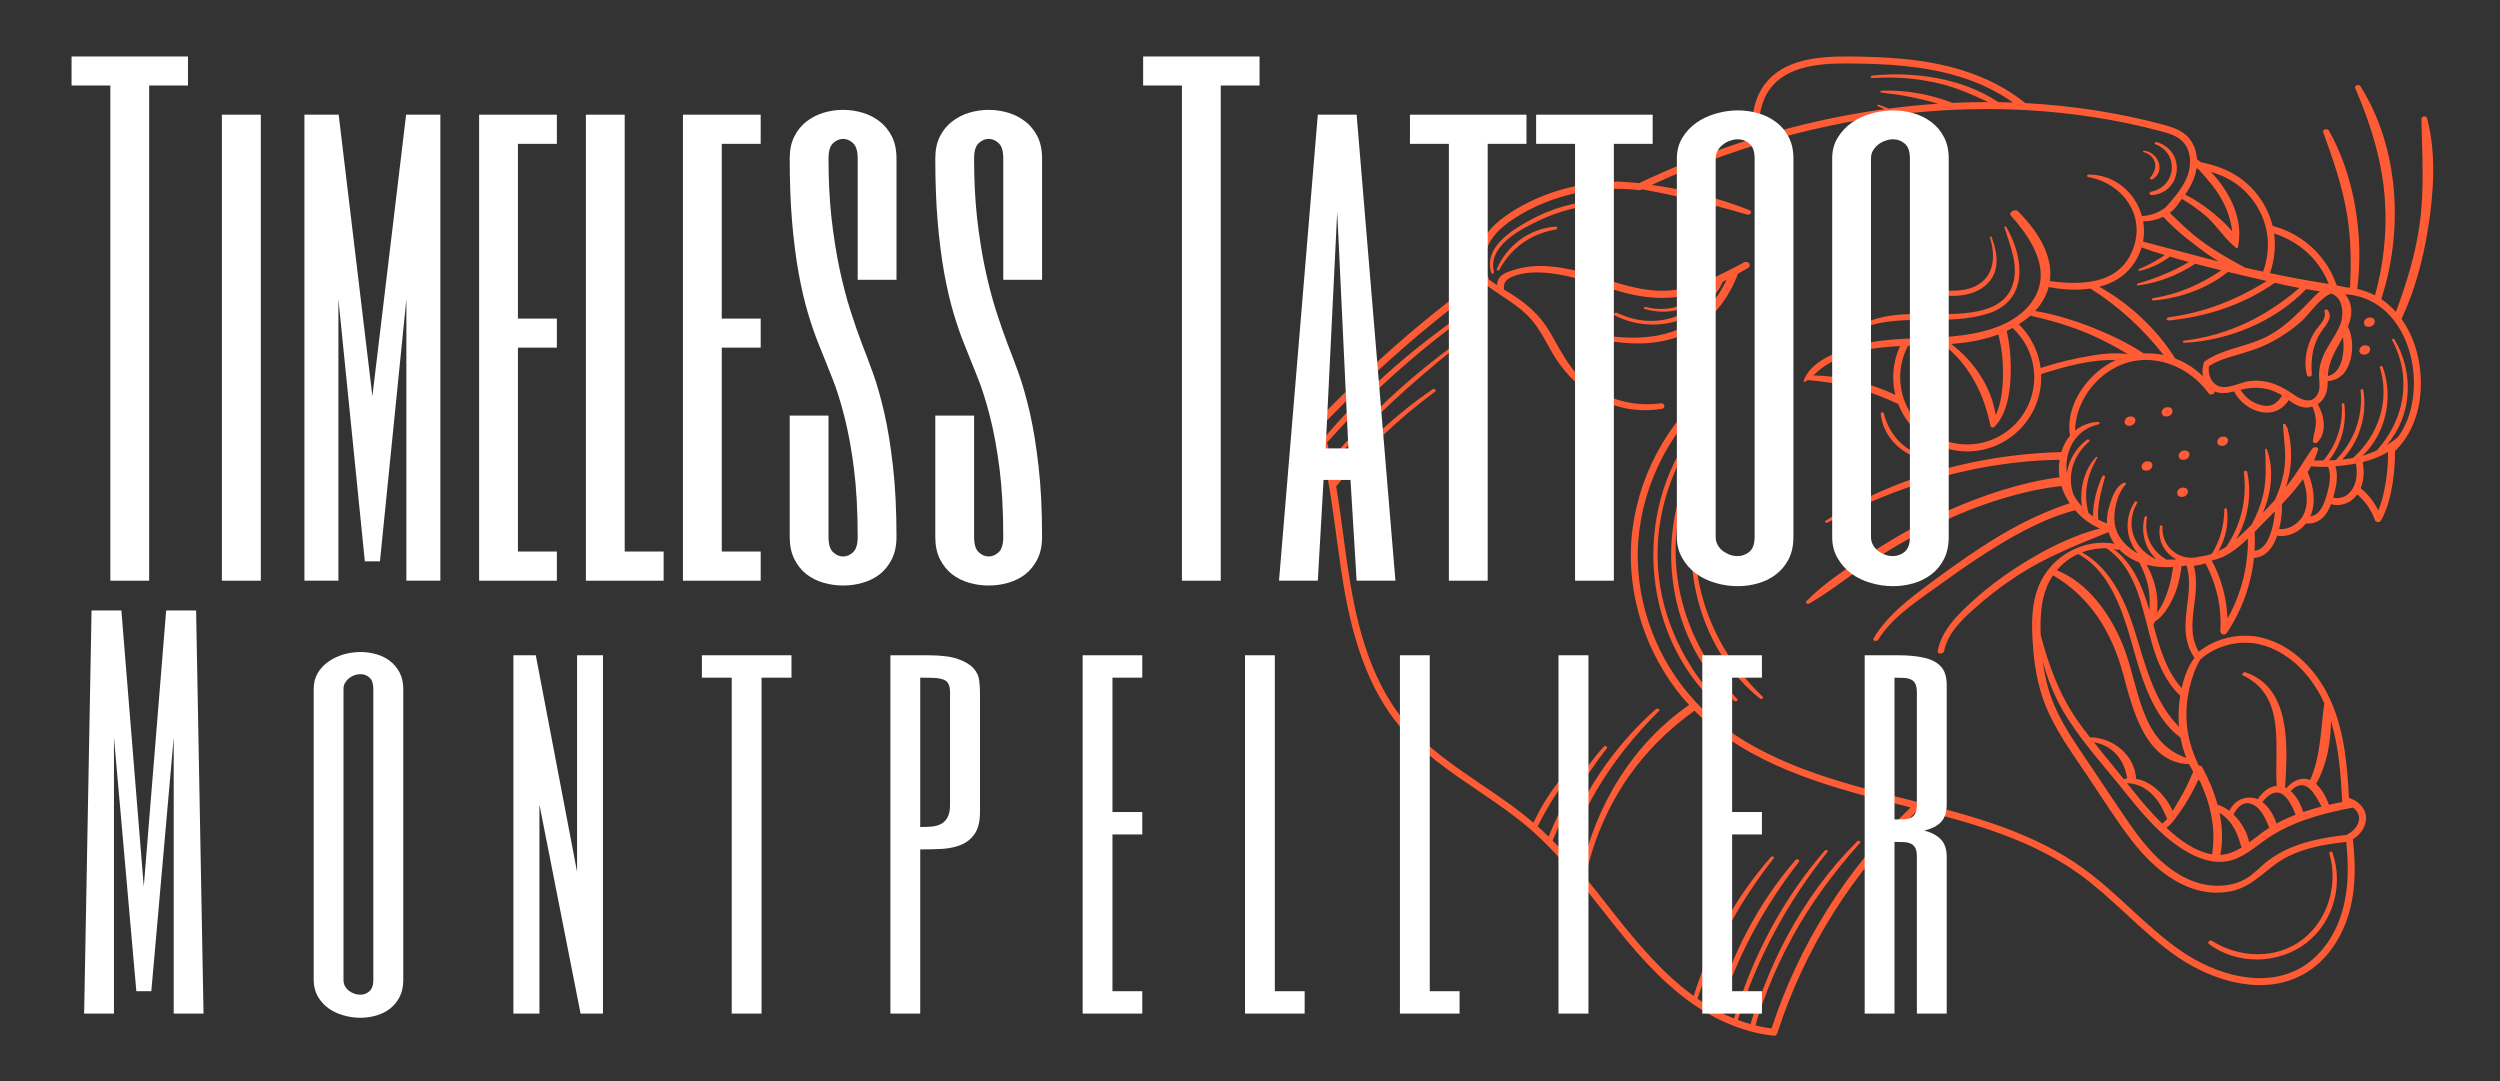
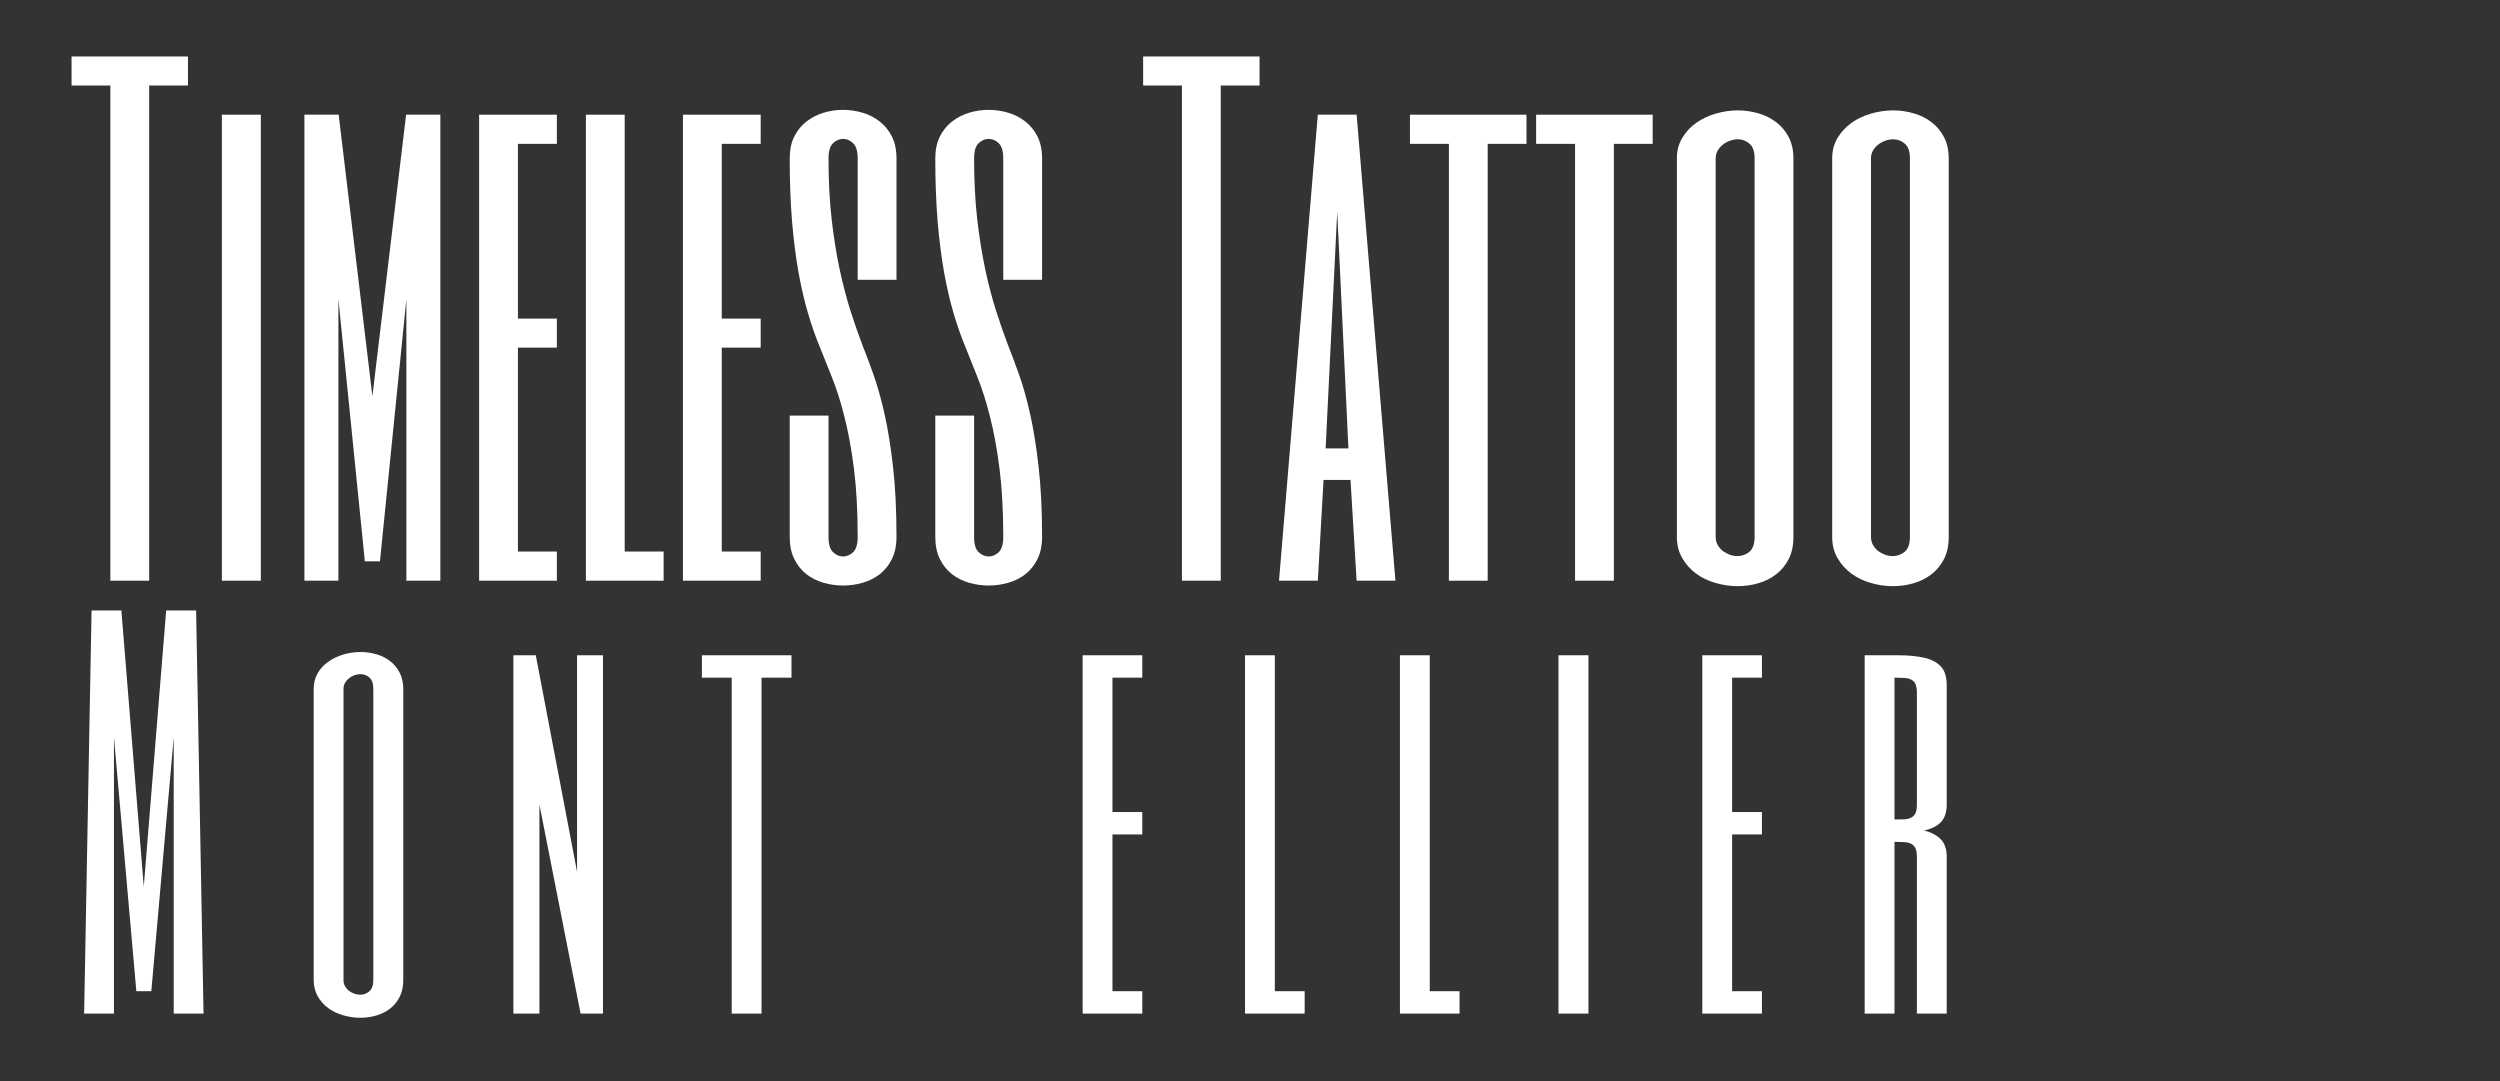
<svg xmlns="http://www.w3.org/2000/svg" xmlns:xlink="http://www.w3.org/1999/xlink" width="300pt" height="129.75pt" viewBox="0 0 300 129.75" version="1.2">
  <rect x="0" y="0" width="300" height="129.75" fill="#333333" stroke="none" />
  <defs>
    <g>
      <symbol overflow="visible" id="glyph0-0">
        <path style="stroke:none;" d="" />
      </symbol>
      <symbol overflow="visible" id="glyph0-1">
        <path style="stroke:none;" d="M 15.141 -62.906 L 15.141 -59.422 L 10.484 -59.422 L 10.484 0 L 5.828 0 L 5.828 -59.422 L 1.172 -59.422 L 1.172 -62.906 Z M 15.141 -62.906 " />
      </symbol>
      <symbol overflow="visible" id="glyph0-2">
        <path style="stroke:none;" d="M 7.578 -55.922 L 7.578 0 L 2.906 0 L 2.906 -55.922 Z M 7.578 -55.922 " />
      </symbol>
      <symbol overflow="visible" id="glyph0-3">
        <path style="stroke:none;" d="M 14.531 -55.922 L 18.641 -55.922 L 18.641 0 L 14.562 0 L 14.562 -33.781 L 11.391 -2.328 L 9.578 -2.328 L 6.406 -33.781 L 6.406 0 L 2.328 0 L 2.328 -55.922 L 6.438 -55.922 L 10.484 -22.141 Z M 14.531 -55.922 " />
      </symbol>
      <symbol overflow="visible" id="glyph0-4">
-         <path style="stroke:none;" d="M 11.656 -52.422 L 6.984 -52.422 L 6.984 -31.453 L 11.656 -31.453 L 11.656 -27.969 L 6.984 -27.969 L 6.984 -3.5 L 11.656 -3.5 L 11.656 0 L 2.328 0 L 2.328 -55.922 L 11.656 -55.922 Z M 11.656 -52.422 " />
+         <path style="stroke:none;" d="M 11.656 -52.422 L 6.984 -52.422 L 6.984 -31.453 L 11.656 -31.453 L 11.656 -27.969 L 6.984 -27.969 L 6.984 -3.5 L 11.656 -3.5 L 11.656 0 L 2.328 0 L 2.328 -55.922 L 11.656 -55.922 M 11.656 -52.422 " />
      </symbol>
      <symbol overflow="visible" id="glyph0-5">
        <path style="stroke:none;" d="M 6.984 -55.922 L 6.984 -3.5 L 11.656 -3.5 L 11.656 0 L 2.328 0 L 2.328 -55.922 Z M 6.984 -55.922 " />
      </symbol>
      <symbol overflow="visible" id="glyph0-6">
        <path style="stroke:none;" d="M 15.141 -36.109 L 10.484 -36.109 L 10.484 -50.672 C 10.484 -51.547 10.301 -52.156 9.938 -52.5 C 9.57 -52.844 9.172 -53.016 8.734 -53.016 C 8.297 -53.016 7.895 -52.844 7.531 -52.5 C 7.164 -52.156 6.984 -51.547 6.984 -50.672 C 6.984 -48.078 7.102 -45.688 7.344 -43.5 C 7.594 -41.32 7.91 -39.312 8.297 -37.469 C 8.691 -35.625 9.129 -33.941 9.609 -32.422 C 10.098 -30.898 10.582 -29.508 11.062 -28.25 C 11.457 -27.258 11.891 -26.109 12.359 -24.797 C 12.828 -23.484 13.27 -21.914 13.688 -20.094 C 14.102 -18.27 14.445 -16.145 14.719 -13.719 C 15 -11.289 15.141 -8.469 15.141 -5.25 C 15.141 -4.227 14.957 -3.348 14.594 -2.609 C 14.227 -1.867 13.742 -1.258 13.141 -0.781 C 12.535 -0.312 11.848 0.031 11.078 0.25 C 10.316 0.469 9.535 0.578 8.734 0.578 C 7.93 0.578 7.148 0.469 6.391 0.25 C 5.629 0.031 4.941 -0.312 4.328 -0.781 C 3.723 -1.258 3.238 -1.867 2.875 -2.609 C 2.508 -3.348 2.328 -4.227 2.328 -5.25 L 2.328 -19.812 L 6.984 -19.812 L 6.984 -5.25 C 6.984 -4.375 7.164 -3.766 7.531 -3.422 C 7.895 -3.078 8.297 -2.906 8.734 -2.906 C 9.172 -2.906 9.57 -3.078 9.938 -3.422 C 10.301 -3.766 10.484 -4.375 10.484 -5.25 C 10.484 -8.375 10.332 -11.117 10.031 -13.484 C 9.727 -15.848 9.344 -17.938 8.875 -19.75 C 8.414 -21.562 7.91 -23.145 7.359 -24.5 C 6.816 -25.863 6.316 -27.113 5.859 -28.25 C 5.398 -29.363 4.957 -30.633 4.531 -32.062 C 4.102 -33.5 3.723 -35.129 3.391 -36.953 C 3.066 -38.773 2.805 -40.82 2.609 -43.094 C 2.422 -45.363 2.328 -47.891 2.328 -50.672 C 2.328 -51.691 2.508 -52.566 2.875 -53.297 C 3.238 -54.023 3.723 -54.625 4.328 -55.094 C 4.941 -55.57 5.629 -55.926 6.391 -56.156 C 7.148 -56.383 7.93 -56.5 8.734 -56.5 C 9.535 -56.5 10.316 -56.383 11.078 -56.156 C 11.848 -55.926 12.535 -55.57 13.141 -55.094 C 13.742 -54.625 14.227 -54.023 14.594 -53.297 C 14.957 -52.566 15.141 -51.691 15.141 -50.672 Z M 15.141 -36.109 " />
      </symbol>
      <symbol overflow="visible" id="glyph0-7">
        <path style="stroke:none;" d="" />
      </symbol>
      <symbol overflow="visible" id="glyph0-8">
        <path style="stroke:none;" d="M 15.141 0 L 10.484 0 L 9.75 -12.094 L 6.516 -12.094 L 5.828 0 L 1.172 0 L 5.828 -55.922 L 10.484 -55.922 Z M 9.5 -15.875 L 8.156 -44.266 L 6.766 -15.875 Z M 9.5 -15.875 " />
      </symbol>
      <symbol overflow="visible" id="glyph0-9">
        <path style="stroke:none;" d="M 14.562 -55.922 L 14.562 -52.422 L 9.906 -52.422 L 9.906 0 L 5.25 0 L 5.25 -52.422 L 0.578 -52.422 L 0.578 -55.922 Z M 14.562 -55.922 " />
      </symbol>
      <symbol overflow="visible" id="glyph0-10">
        <path style="stroke:none;" d="M 16.312 -5.25 C 16.312 -4.227 16.125 -3.348 15.75 -2.609 C 15.375 -1.867 14.867 -1.254 14.234 -0.766 C 13.598 -0.273 12.879 0.082 12.078 0.312 C 11.285 0.539 10.461 0.656 9.609 0.656 C 8.711 0.656 7.828 0.523 6.953 0.266 C 6.078 0.016 5.301 -0.359 4.625 -0.859 C 3.945 -1.359 3.395 -1.977 2.969 -2.719 C 2.539 -3.457 2.328 -4.301 2.328 -5.25 L 2.328 -50.672 C 2.328 -51.598 2.539 -52.414 2.969 -53.125 C 3.395 -53.844 3.953 -54.445 4.641 -54.938 C 5.328 -55.426 6.109 -55.797 6.984 -56.047 C 7.859 -56.305 8.742 -56.438 9.641 -56.438 C 10.492 -56.438 11.32 -56.316 12.125 -56.078 C 12.926 -55.848 13.633 -55.492 14.25 -55.016 C 14.875 -54.547 15.375 -53.945 15.75 -53.219 C 16.125 -52.5 16.312 -51.648 16.312 -50.672 Z M 11.656 -50.672 C 11.656 -51.504 11.453 -52.094 11.047 -52.438 C 10.648 -52.789 10.18 -52.969 9.641 -52.969 C 9.328 -52.969 9.016 -52.91 8.703 -52.797 C 8.391 -52.691 8.102 -52.535 7.844 -52.328 C 7.594 -52.129 7.383 -51.891 7.219 -51.609 C 7.062 -51.328 6.984 -51.016 6.984 -50.672 L 6.984 -5.25 C 6.984 -4.906 7.062 -4.586 7.219 -4.297 C 7.383 -4.004 7.594 -3.758 7.844 -3.562 C 8.102 -3.375 8.383 -3.223 8.688 -3.109 C 8.988 -3.004 9.297 -2.953 9.609 -2.953 C 10.141 -2.953 10.613 -3.125 11.031 -3.469 C 11.445 -3.82 11.656 -4.414 11.656 -5.25 Z M 11.656 -50.672 " />
      </symbol>
      <symbol overflow="visible" id="glyph1-0">
        <path style="stroke:none;" d="" />
      </symbol>
      <symbol overflow="visible" id="glyph1-1">
        <path style="stroke:none;" d="M 11.641 -48.375 L 15.234 -48.375 L 16.125 0 L 12.547 0 L 12.547 -33.141 L 9.859 -2.688 L 8.062 -2.688 L 5.375 -33.141 L 5.375 0 L 1.797 0 L 2.688 -48.375 L 6.266 -48.375 L 8.953 -15.234 Z M 11.641 -48.375 " />
      </symbol>
      <symbol overflow="visible" id="glyph1-2">
        <path style="stroke:none;" d="M 12.547 -4.031 C 12.547 -3.25 12.398 -2.57 12.109 -2 C 11.816 -1.426 11.426 -0.953 10.938 -0.578 C 10.457 -0.211 9.91 0.055 9.297 0.234 C 8.68 0.41 8.047 0.5 7.391 0.5 C 6.703 0.5 6.02 0.398 5.344 0.203 C 4.676 0.016 4.078 -0.27 3.547 -0.656 C 3.023 -1.039 2.602 -1.516 2.281 -2.078 C 1.957 -2.648 1.797 -3.301 1.797 -4.031 L 1.797 -38.969 C 1.797 -39.676 1.957 -40.305 2.281 -40.859 C 2.602 -41.41 3.031 -41.867 3.562 -42.234 C 4.094 -42.609 4.691 -42.895 5.359 -43.094 C 6.035 -43.289 6.723 -43.391 7.422 -43.391 C 8.066 -43.391 8.695 -43.301 9.312 -43.125 C 9.938 -42.945 10.484 -42.676 10.953 -42.312 C 11.43 -41.945 11.816 -41.484 12.109 -40.922 C 12.398 -40.359 12.547 -39.707 12.547 -38.969 Z M 8.953 -38.969 C 8.953 -39.602 8.797 -40.055 8.484 -40.328 C 8.18 -40.598 7.828 -40.734 7.422 -40.734 C 7.172 -40.734 6.926 -40.691 6.688 -40.609 C 6.445 -40.523 6.227 -40.398 6.031 -40.234 C 5.832 -40.078 5.672 -39.891 5.547 -39.672 C 5.43 -39.461 5.375 -39.227 5.375 -38.969 L 5.375 -4.031 C 5.375 -3.77 5.43 -3.523 5.547 -3.297 C 5.672 -3.078 5.832 -2.891 6.031 -2.734 C 6.227 -2.586 6.441 -2.473 6.672 -2.391 C 6.91 -2.305 7.148 -2.266 7.391 -2.266 C 7.797 -2.266 8.156 -2.398 8.469 -2.672 C 8.789 -2.941 8.953 -3.395 8.953 -4.031 Z M 8.953 -38.969 " />
      </symbol>
      <symbol overflow="visible" id="glyph1-3">
        <path style="stroke:none;" d="M 12.547 0 L 9.859 0 L 4.922 -25.078 L 4.922 0 L 1.797 0 L 1.797 -43 L 4.484 -43 L 9.438 -17.016 L 9.438 -43 L 12.547 -43 Z M 12.547 0 " />
      </symbol>
      <symbol overflow="visible" id="glyph1-4">
        <path style="stroke:none;" d="M 11.203 -43 L 11.203 -40.312 L 7.609 -40.312 L 7.609 0 L 4.031 0 L 4.031 -40.312 L 0.453 -40.312 L 0.453 -43 Z M 11.203 -43 " />
      </symbol>
      <symbol overflow="visible" id="glyph1-5">
-         <path style="stroke:none;" d="M 12.547 -24.188 C 12.547 -23.062 12.336 -22.195 11.922 -21.594 C 11.516 -20.988 10.973 -20.547 10.297 -20.266 C 9.629 -19.984 8.863 -19.816 8 -19.766 C 7.145 -19.723 6.27 -19.703 5.375 -19.703 L 5.375 0 L 1.797 0 L 1.797 -43 L 6.266 -43 C 7.859 -43 9.078 -42.848 9.922 -42.547 C 10.773 -42.242 11.395 -41.867 11.781 -41.422 C 12.176 -40.973 12.398 -40.488 12.453 -39.969 C 12.516 -39.445 12.547 -38.961 12.547 -38.516 Z M 8.953 -38.516 C 8.953 -38.961 8.891 -39.305 8.766 -39.547 C 8.648 -39.797 8.453 -39.973 8.172 -40.078 C 7.891 -40.191 7.52 -40.258 7.062 -40.281 C 6.602 -40.301 6.039 -40.312 5.375 -40.312 L 5.375 -22.391 C 5.82 -22.391 6.258 -22.406 6.688 -22.438 C 7.113 -22.469 7.492 -22.566 7.828 -22.734 C 8.172 -22.898 8.441 -23.164 8.641 -23.531 C 8.848 -23.895 8.953 -24.41 8.953 -25.078 Z M 8.953 -38.516 " />
-       </symbol>
+         </symbol>
      <symbol overflow="visible" id="glyph1-6">
        <path style="stroke:none;" d="M 8.953 -40.312 L 5.375 -40.312 L 5.375 -24.188 L 8.953 -24.188 L 8.953 -21.5 L 5.375 -21.5 L 5.375 -2.688 L 8.953 -2.688 L 8.953 0 L 1.797 0 L 1.797 -43 L 8.953 -43 Z M 8.953 -40.312 " />
      </symbol>
      <symbol overflow="visible" id="glyph1-7">
        <path style="stroke:none;" d="M 5.375 -43 L 5.375 -2.688 L 8.953 -2.688 L 8.953 0 L 1.797 0 L 1.797 -43 Z M 5.375 -43 " />
      </symbol>
      <symbol overflow="visible" id="glyph1-8">
        <path style="stroke:none;" d="M 5.828 -43 L 5.828 0 L 2.234 0 L 2.234 -43 Z M 5.828 -43 " />
      </symbol>
      <symbol overflow="visible" id="glyph1-9">
        <path style="stroke:none;" d="M 11.641 -25.078 C 11.641 -24.18 11.414 -23.488 10.969 -23 C 10.52 -22.52 9.848 -22.176 8.953 -21.969 C 9.848 -21.727 10.52 -21.363 10.969 -20.875 C 11.414 -20.395 11.641 -19.707 11.641 -18.812 L 11.641 0 L 8.062 0 L 8.062 -18.812 C 8.062 -19.258 8.004 -19.602 7.891 -19.844 C 7.773 -20.082 7.602 -20.258 7.375 -20.375 C 7.156 -20.488 6.879 -20.555 6.547 -20.578 C 6.211 -20.598 5.82 -20.609 5.375 -20.609 L 5.375 0 L 1.797 0 L 1.797 -43 L 5.828 -43 C 7.035 -43 8.07 -42.898 8.938 -42.703 C 9.812 -42.504 10.477 -42.156 10.938 -41.656 C 11.406 -41.164 11.641 -40.414 11.641 -39.406 Z M 8.062 -38.516 C 8.062 -38.961 8.004 -39.305 7.891 -39.547 C 7.773 -39.797 7.602 -39.973 7.375 -40.078 C 7.156 -40.191 6.879 -40.258 6.547 -40.281 C 6.211 -40.301 5.82 -40.312 5.375 -40.312 L 5.375 -23.297 C 5.82 -23.297 6.211 -23.301 6.547 -23.312 C 6.879 -23.332 7.156 -23.398 7.375 -23.516 C 7.602 -23.629 7.773 -23.805 7.891 -24.047 C 8.004 -24.285 8.062 -24.629 8.062 -25.078 Z M 8.062 -38.516 " />
      </symbol>
    </g>
    <clipPath id="clip1">
      <path d="M 157.695 6.75 L 292 6.75 L 292 124.273 L 157.695 124.273 Z M 157.695 6.75 " />
    </clipPath>
  </defs>
  <g id="surface1">
    <g clip-path="url(#clip1)" clip-rule="nonzero">
-       <path style=" stroke:none;fill-rule:nonzero;fill:rgb(100%,36.079%,20.779%);fill-opacity:1;" d="M 198.973 68.301 C 198.492 61.922 200.621 55.734 204.426 50.664 C 204.527 50.523 204.254 50.422 204.16 50.527 C 195.859 60.266 196.586 75.812 205.996 84.555 C 206.129 84.68 206.465 84.543 206.309 84.371 C 202.195 79.949 199.43 74.375 198.973 68.301 Z M 287.758 39.129 C 287.578 38.848 287.379 38.578 287.176 38.324 C 286.812 37.875 286.418 37.469 285.992 37.113 C 285.824 36.969 285.652 36.836 285.473 36.711 C 285.242 36.551 285.008 36.402 284.762 36.273 C 284.129 35.918 283.445 35.66 282.746 35.496 C 282.484 35.438 282.223 35.391 281.957 35.359 C 281.863 35.344 281.773 35.336 281.68 35.332 C 281.609 35.34 281.535 35.336 281.473 35.316 C 281.457 35.312 281.441 35.312 281.426 35.312 C 281.562 35.48 281.691 35.668 281.801 35.875 C 281.84 35.953 281.879 36.031 281.91 36.109 C 282.004 36.336 282.07 36.562 282.109 36.793 C 282.246 37.602 282.066 38.434 281.758 39.215 C 282.57 40.895 282.375 43.332 281.316 44.727 C 280.855 45.328 280.113 45.664 279.324 45.742 C 279.344 46.883 279.055 47.918 278.125 48.496 C 278.949 49.906 279.262 51.879 278.094 53.07 C 277.93 53.242 277.535 53.203 277.555 52.91 C 277.621 52.039 277.973 51.289 277.898 50.395 C 277.855 49.832 277.711 49.293 277.477 48.793 C 276.371 49.137 275.508 48.629 274.641 48.012 C 274.055 48.953 273.102 49.59 271.812 49.504 C 270.277 49.402 268.793 48.355 268.09 46.965 C 267.289 47.191 266.453 47.277 265.746 46.973 C 265.844 47.301 265.234 47.477 265.031 47.195 C 264.609 46.605 264.117 46.066 263.578 45.59 C 263.414 45.441 263.242 45.297 263.062 45.16 C 262.656 44.844 262.223 44.562 261.773 44.316 C 261.359 44.09 260.934 43.895 260.496 43.734 C 259.816 43.484 259.109 43.316 258.395 43.242 C 258.098 43.207 257.801 43.191 257.5 43.191 C 257.199 43.191 256.895 43.207 256.594 43.246 C 256.266 43.281 255.945 43.34 255.621 43.422 C 255.223 43.516 254.828 43.648 254.438 43.816 C 251.348 45.125 249.066 48.332 249.008 51.672 C 249.723 51.078 250.637 50.695 251.742 50.629 C 251.934 50.617 252.035 50.871 251.82 50.922 C 250.602 51.199 249.684 51.824 249.055 52.648 C 248.91 52.832 248.777 53.027 248.664 53.234 C 248.488 53.547 248.348 53.879 248.242 54.227 C 248.145 54.531 248.074 54.848 248.031 55.172 C 247.957 55.691 247.953 56.23 248.016 56.766 C 248.266 55.227 249.086 53.766 250.445 52.762 C 250.586 52.656 250.871 52.836 250.703 52.984 C 248.668 54.742 248.094 57.129 248.785 59.285 C 248.934 59.574 249.105 59.848 249.289 60.109 C 249.457 60.344 249.633 60.566 249.824 60.777 C 249.531 58.652 250.105 56.371 251.523 54.844 C 251.582 54.781 251.738 54.84 251.684 54.934 C 250.363 57.109 250.023 59.363 250.617 61.543 C 250.793 61.695 250.977 61.832 251.168 61.961 C 251.141 60.273 251.684 58.418 252.277 57.145 C 252.344 57.004 252.652 57.051 252.605 57.223 C 252.18 58.812 251.625 60.699 251.793 62.344 C 252.133 62.531 252.48 62.688 252.844 62.816 C 252.805 62.238 252.871 61.645 253.039 61.035 C 253.117 60.754 253.203 60.441 253.309 60.129 C 253.375 59.91 253.457 59.691 253.547 59.48 C 253.828 58.828 254.223 58.23 254.84 57.941 C 254.977 57.879 255.223 57.984 255.074 58.148 C 254.027 59.27 253.5 61.531 253.809 63.074 C 253.816 63.121 253.824 63.168 253.84 63.215 C 253.895 63.457 253.98 63.695 254.082 63.922 C 254.434 64.703 255.023 65.367 255.711 65.883 C 255.746 65.914 255.785 65.941 255.824 65.969 C 255.969 66.074 256.117 66.168 256.262 66.254 C 256.266 66.254 256.27 66.254 256.273 66.254 C 256.277 66.258 256.273 66.258 256.273 66.262 C 256.363 66.312 256.449 66.363 256.539 66.406 C 255.145 64.797 254.824 62.293 256.16 60.234 C 256.254 60.09 256.566 60.168 256.465 60.344 C 254.914 63.016 256.156 65.965 258.656 67.07 C 258.68 67.074 258.707 67.078 258.734 67.082 C 257.438 65.867 256.852 63.906 257.363 62.031 C 257.402 61.895 257.668 61.918 257.641 62.074 C 257.234 64.293 258.25 66.16 259.992 67.16 C 260.289 67.164 260.586 67.156 260.883 67.141 C 260.984 67.133 261.082 67.129 261.18 67.121 C 259.793 66.445 258.887 64.922 259.195 63.137 C 259.219 63.004 259.5 63.004 259.492 63.148 C 259.348 65.551 261.391 67.309 263.711 66.859 C 263.742 66.828 263.789 66.809 263.836 66.805 C 263.945 66.793 264.051 66.781 264.156 66.766 C 264.457 66.723 264.746 66.664 265.027 66.586 C 265.156 66.547 265.293 66.504 265.418 66.461 C 266.402 64.906 266.883 63.113 266.922 61.125 C 266.93 60.961 267.207 60.938 267.23 61.098 C 267.48 62.836 267.078 64.605 266.223 66.121 C 266.547 65.973 266.855 65.793 267.156 65.602 C 268.938 62.969 269.664 59.906 269.258 56.684 C 269.23 56.469 269.621 56.434 269.668 56.641 C 270.25 59.395 269.754 62.285 268.367 64.691 C 268.824 64.305 269.266 63.887 269.695 63.457 C 269.867 63.285 270.039 63.105 270.211 62.93 C 270.855 61.727 271.352 60.457 271.633 59.109 C 271.996 57.359 271.871 55.684 271.816 53.918 C 271.812 53.82 271.98 53.801 272.012 53.887 C 272.914 56.277 272.578 59.113 271.551 61.531 C 272.035 61.035 272.512 60.527 272.969 60.012 C 272.977 60.004 272.984 59.992 272.992 59.984 C 273.531 58.82 273.922 57.59 274.113 56.316 C 274.383 54.48 274.062 52.797 273.957 50.977 C 273.949 50.832 274.195 50.801 274.246 50.922 C 274.312 51.051 274.383 51.176 274.453 51.301 C 274.457 51.305 274.465 51.312 274.469 51.328 C 274.488 51.367 274.508 51.406 274.531 51.445 C 274.547 51.465 274.535 51.477 274.516 51.484 C 274.535 51.562 274.562 51.672 274.594 51.805 C 274.672 52.094 274.734 52.387 274.781 52.684 C 274.855 53.125 274.895 53.578 274.914 54.023 C 274.949 54.801 274.918 55.574 274.805 56.344 C 274.699 57.07 274.531 57.773 274.301 58.453 C 274.477 58.238 274.645 58.023 274.812 57.801 C 275.316 57.141 275.766 56.441 276.215 55.742 C 276.336 55.551 276.457 55.359 276.578 55.172 C 276.879 54.703 277.188 54.242 277.512 53.793 C 277.66 53.59 278.273 53.621 278.172 53.961 C 278.039 54.402 277.871 54.832 277.68 55.258 C 278.066 55.266 278.449 55.258 278.816 55.25 C 280.371 53.379 281.176 51.047 281.016 48.504 C 281.004 48.344 281.293 48.324 281.316 48.48 C 281.637 50.906 280.957 53.363 279.48 55.242 C 279.621 55.238 279.766 55.234 279.91 55.227 C 280.039 55.223 280.172 55.215 280.301 55.207 C 282.473 52.965 283.59 50.035 283.27 46.832 C 283.25 46.656 283.57 46.629 283.598 46.801 C 284.094 49.809 283.148 52.957 281.07 55.141 C 281.504 55.098 281.934 55.035 282.359 54.953 C 285.398 52.25 286.812 48.098 285.586 44.105 C 285.531 43.922 285.852 43.84 285.914 44.008 C 287.254 47.66 286.312 52.031 283.5 54.688 C 284.098 54.52 284.668 54.309 285.215 54.051 C 288.555 50.359 289.465 45.301 287.047 40.801 C 286.965 40.652 287.254 40.59 287.328 40.715 C 289.738 44.738 289.445 49.914 286.414 53.402 C 286.457 53.379 286.504 53.352 286.543 53.324 C 286.82 53.152 287.09 52.965 287.352 52.77 C 287.484 52.668 287.617 52.562 287.75 52.457 C 287.895 52.258 288.031 52.055 288.16 51.848 C 289.316 49.941 289.84 47.457 289.625 44.848 C 289.449 42.699 288.793 40.719 287.758 39.129 Z M 286.57 54.23 C 285.629 54.785 284.594 55.184 283.527 55.449 C 283.555 55.602 283.578 55.754 283.594 55.91 C 283.594 55.914 283.594 55.914 283.594 55.914 C 283.625 56.172 283.641 56.441 283.641 56.723 C 283.641 57.391 283.516 58.023 283.281 58.578 C 284.156 59.297 284.887 60.215 285.398 61.242 C 285.684 60.566 285.918 59.789 286.102 58.891 C 286.422 57.359 286.582 55.797 286.57 54.23 Z M 282.809 56.719 C 282.809 56.477 282.793 56.238 282.766 56.012 L 282.766 56.008 C 282.754 55.883 282.734 55.754 282.711 55.629 C 282.531 55.664 282.352 55.695 282.172 55.719 C 282.156 55.723 282.137 55.727 282.121 55.73 C 282.016 55.742 281.914 55.758 281.805 55.773 C 281.328 55.84 280.801 55.906 280.246 55.953 C 280.617 57.098 280.355 58.41 280.02 59.586 C 280.008 59.625 279.996 59.664 279.98 59.707 C 280.586 59.879 281.336 59.699 281.852 59.223 C 282.062 59.023 282.246 58.785 282.391 58.512 C 282.66 58 282.805 57.383 282.809 56.719 Z M 279.375 56.012 C 279.18 56.02 278.984 56.023 278.785 56.023 C 278.566 56.023 278.344 56.02 278.121 56.012 C 277.855 56 277.59 55.98 277.328 55.949 C 277.203 56.184 277.07 56.41 276.926 56.641 C 277.734 58.625 277.863 60.359 277.316 61.793 C 277.293 61.852 277.266 61.914 277.238 61.977 C 277.547 61.926 277.855 61.785 278.09 61.578 C 278.613 61.117 278.883 60.426 279.074 59.82 C 279.078 59.816 279.078 59.816 279.078 59.812 C 279.129 59.66 279.172 59.508 279.219 59.355 C 279.535 58.238 279.789 56.988 279.375 56.012 Z M 276.359 57.492 C 275.609 58.547 274.73 59.547 273.832 60.492 C 273.863 61.488 273.75 62.504 273.5 63.477 C 274.441 63.602 275.547 63.066 276.203 62.121 C 276.34 61.922 276.453 61.711 276.539 61.492 C 276.961 60.391 276.898 59.043 276.359 57.492 Z M 272.984 61.359 C 272.512 61.844 272.039 62.312 271.59 62.762 C 271.273 63.082 270.926 63.445 270.555 63.824 C 270.598 64.574 270.594 65.336 270.547 66.098 C 270.883 66.062 271.23 65.91 271.512 65.648 C 271.891 65.309 272.188 64.805 272.449 64.07 C 272.492 63.941 272.535 63.809 272.578 63.68 C 272.578 63.672 272.578 63.664 272.582 63.66 C 272.809 62.91 272.945 62.133 272.984 61.359 Z M 269.746 64.629 C 268.859 65.48 267.863 66.305 266.801 66.801 C 266.719 66.84 266.641 66.875 266.559 66.906 C 266.211 67.055 265.852 67.164 265.492 67.223 C 265.473 67.25 265.449 67.277 265.43 67.301 C 266.574 69.434 267.215 71.836 267.297 74.23 C 268.633 71.867 269.453 69.211 269.684 66.457 C 269.738 65.848 269.758 65.234 269.746 64.629 Z M 262.277 75.812 C 262.203 74.703 262.34 73.594 262.477 72.523 C 262.551 71.93 262.629 71.316 262.664 70.719 C 262.738 69.621 262.637 68.656 262.371 67.855 C 262.277 67.871 262.184 67.887 262.086 67.902 C 261.98 67.918 261.879 67.934 261.777 67.945 C 261.762 68.062 261.75 68.18 261.734 68.293 C 261.57 69.559 261.246 70.797 260.684 71.938 C 260.238 72.836 259.531 74.035 258.578 74.586 C 258.547 74.688 258.512 74.789 258.473 74.891 C 258.453 74.926 258.434 74.961 258.402 74.984 C 259.145 77.727 259.973 80.551 261.801 82.566 C 262.094 81.23 262.582 79.895 263.344 78.941 C 262.738 78.102 262.359 76.996 262.277 75.812 Z M 262.719 82.648 C 262.668 82.871 262.625 83.094 262.586 83.32 C 262.531 83.594 262.492 83.875 262.461 84.152 C 262.383 84.848 262.355 85.551 262.379 86.25 C 262.402 86.926 262.48 87.586 262.605 88.234 C 262.672 88.57 262.75 88.902 262.844 89.23 C 263.094 90.137 263.438 91.016 263.855 91.867 C 264.02 91.852 264.18 91.906 264.262 92.055 C 265.035 93.473 265.68 94.992 266.109 96.559 C 266.613 96.723 267.09 96.977 267.52 97.301 C 268 96.344 268.859 95.645 270.113 95.711 C 270.398 95.723 270.668 95.793 270.922 95.906 C 271.492 95.074 272.254 94.359 273.203 94.316 C 272.891 89.543 274.371 83.559 269.176 81.059 C 268.887 80.922 269.23 80.598 269.457 80.672 C 274.949 82.551 274.516 89.539 274.211 94.5 C 274.266 94.523 274.316 94.551 274.371 94.578 C 274.961 93.855 275.785 93.352 276.73 93.469 C 276.898 93.488 277.059 93.535 277.215 93.602 C 278.48 90.754 278.469 87.703 278.902 84.523 C 278.91 84.496 278.918 84.465 278.934 84.438 C 277.301 80.785 274.469 78.148 271.285 77.352 C 268.816 76.723 265.91 77.441 264.055 79.133 C 263.367 80.164 262.957 81.625 262.719 82.648 Z M 279.715 86.547 C 279.691 89.137 279.207 91.852 277.93 94.07 C 278.625 94.691 279.164 95.684 279.469 96.574 C 280 96.449 280.531 96.344 281.062 96.242 C 281.059 96.234 281.059 96.227 281.059 96.223 L 281.055 96.113 C 281.055 96.109 281.055 96.105 281.055 96.102 C 281.055 96.098 281.055 96.09 281.055 96.082 C 280.898 92.922 280.66 89.613 279.715 86.547 Z M 267.695 98.77 C 267.684 98.758 267.672 98.746 267.66 98.73 C 267.516 98.539 267.359 98.359 267.191 98.203 C 266.934 97.941 266.648 97.723 266.344 97.543 C 266.691 99.211 266.762 100.918 266.441 102.586 C 267.367 102.531 268.199 102.18 268.988 101.707 C 268.852 101.355 268.777 100.98 268.648 100.613 C 268.418 99.957 268.109 99.332 267.695 98.77 Z M 270.973 96.992 C 270.879 96.895 270.777 96.812 270.672 96.738 C 270.609 96.695 270.551 96.656 270.492 96.621 C 269.395 95.98 268.527 96.727 268.023 97.734 C 268.82 98.508 269.707 99.852 269.891 101.098 C 270.703 100.512 271.492 99.852 272.312 99.324 C 271.953 98.484 271.613 97.594 270.973 96.992 Z M 276.387 97.438 C 277.109 97.188 277.848 96.973 278.594 96.785 C 278.258 96.188 277.938 95.586 277.52 95.039 C 277.48 94.988 277.445 94.941 277.402 94.898 C 277.223 94.688 277.031 94.516 276.828 94.398 C 276.359 94.133 275.828 94.141 275.242 94.598 C 275.113 94.703 274.988 94.812 274.883 94.934 C 275.582 95.527 276.098 96.492 276.387 97.438 Z M 274.496 95.895 C 274.449 95.832 274.398 95.773 274.352 95.719 C 274.285 95.641 274.215 95.57 274.152 95.508 C 274.066 95.43 273.977 95.363 273.891 95.305 C 273.684 95.176 273.477 95.113 273.273 95.105 C 272.617 95.07 271.992 95.598 271.484 96.242 C 272.273 96.836 272.871 97.84 273.18 98.82 C 273.926 98.422 274.695 98.07 275.48 97.766 C 275.223 97.109 274.922 96.473 274.496 95.895 Z M 279.703 97.477 C 279.496 97.523 279.289 97.578 279.086 97.629 C 278.25 97.848 277.422 98.094 276.609 98.383 C 276.348 98.473 276.086 98.57 275.824 98.672 C 274.992 98.996 274.184 99.371 273.398 99.809 C 273.172 99.934 272.949 100.062 272.727 100.195 C 272.324 100.441 271.934 100.707 271.547 100.988 C 270.953 101.426 270.363 101.883 269.742 102.285 C 268.977 102.781 268.168 103.188 267.25 103.348 C 266.914 103.406 266.582 103.43 266.25 103.422 C 265.93 103.422 265.613 103.387 265.297 103.328 C 264.484 103.184 263.695 102.879 262.961 102.5 C 261.539 101.762 260.277 100.793 259.121 99.699 C 258.957 99.551 258.797 99.391 258.637 99.23 C 257.562 98.164 256.574 97 255.625 95.824 C 255.492 95.664 255.359 95.5 255.23 95.34 C 255.082 95.152 254.93 94.965 254.781 94.777 C 254.594 94.547 254.406 94.316 254.219 94.082 C 254.133 93.977 254.047 93.875 253.961 93.77 C 252.66 92.184 251.301 90.602 250.043 88.953 C 250.004 88.922 249.973 88.887 249.965 88.848 C 248.789 87.305 247.711 85.703 246.859 83.992 C 246.121 82.512 245.57 80.969 245.133 79.395 C 245.348 80.973 245.699 82.531 246.266 84.023 C 247.18 86.422 248.629 88.57 250.047 90.688 C 251.504 92.863 252.961 95.047 254.426 97.215 C 255.859 99.344 257.328 101.5 259.234 103.242 C 261.07 104.918 263.344 106.211 265.883 106.289 C 267.18 106.332 268.512 106.055 269.629 105.371 C 270.566 104.797 271.297 103.934 272.172 103.273 C 274.871 101.238 278.258 100.551 281.59 100.195 C 281.625 100.156 281.668 100.125 281.715 100.102 C 282.555 99.699 283.281 98.746 283.047 97.84 C 282.945 97.449 282.68 97.133 282.352 96.906 C 281.465 97.078 280.578 97.262 279.703 97.477 Z M 256.711 67.496 C 255.816 67.156 254.996 66.645 254.301 65.93 C 254.293 65.93 254.285 65.926 254.281 65.926 C 254.234 65.973 254.164 66 254.082 65.984 C 253.902 65.949 253.734 65.898 253.574 65.844 C 255.898 67.477 257.148 70.492 257.898 73.148 C 257.914 73.195 257.922 73.238 257.938 73.285 C 257.977 72.355 257.992 71.434 257.809 70.492 C 257.602 69.426 257.207 68.438 256.711 67.496 Z M 261.43 85.863 C 261.43 85.184 261.492 84.355 261.629 83.488 C 259.93 81.906 258.902 79.523 258.266 77.324 C 257.051 73.145 256.512 68.336 252.77 65.785 C 251.762 65.773 250.773 65.93 249.84 66.285 C 253.055 68.051 254.895 71.738 256.012 75.227 C 257.414 79.613 258.375 84.07 261.484 87.227 C 261.445 86.773 261.426 86.32 261.43 85.863 Z M 262.367 90.957 C 262.051 90.172 261.816 89.355 261.66 88.516 C 258.773 86.395 257.32 82.41 256.371 79.125 C 255.082 74.633 253.727 68.836 249.379 66.48 C 248.512 66.875 247.707 67.449 247.004 68.215 C 246.941 68.285 246.879 68.355 246.82 68.43 C 250.582 69.938 253.238 73.715 254.719 77.348 C 256.699 82.191 256.723 88.996 262.367 90.957 Z M 263.18 92.594 C 263.004 92.305 262.844 92 262.695 91.699 C 257.414 91.57 255.867 84.918 254.777 80.883 C 253.414 75.848 250.82 71.629 246.359 69.035 C 244.945 71.121 244.789 73.715 244.883 76.219 C 245.863 79.902 247.16 83.473 249.406 86.625 C 249.855 87.258 250.32 87.875 250.797 88.484 C 253.645 88.488 256.211 90.727 256.328 93.457 C 258.23 93.785 259.859 95.441 260.727 97.312 C 261.016 96.844 261.266 96.379 261.473 96.043 C 262.145 94.945 262.695 93.785 263.18 92.594 Z M 259.973 99.332 C 261.523 100.789 263.367 102.16 265.449 102.523 C 265.746 100.684 265.621 98.844 265.176 97.055 C 265.121 96.816 265.059 96.582 264.988 96.348 C 264.73 95.48 264.398 94.617 264.004 93.777 C 263.938 93.699 263.875 93.613 263.812 93.531 C 263.207 94.898 262.473 96.207 261.598 97.43 C 261.438 97.656 261.258 97.918 261.066 98.176 C 260.863 98.453 260.641 98.727 260.398 98.969 C 260.262 99.102 260.121 99.227 259.973 99.332 Z M 255.254 93.422 C 254.961 91.234 253.547 89.457 251.258 89.066 C 252.238 90.301 253.25 91.508 254.234 92.73 C 254.438 92.98 254.641 93.234 254.84 93.484 C 254.98 93.457 255.117 93.434 255.254 93.422 Z M 255.234 93.977 C 255.262 94.008 255.281 94.039 255.309 94.07 C 255.574 94.406 255.84 94.734 256.109 95.066 C 257.055 96.234 258.027 97.387 259.082 98.453 C 259.203 98.582 259.332 98.711 259.465 98.84 C 259.676 98.68 259.871 98.477 260.059 98.25 C 259.648 97.332 259.242 96.43 258.559 95.641 C 257.922 94.914 257.152 94.391 256.305 94.141 C 255.984 94.047 255.648 93.992 255.305 93.98 C 255.281 93.977 255.262 93.977 255.234 93.977 Z M 258.828 73.52 C 259.586 72.602 260.062 71.195 260.316 70.324 C 260.523 69.617 260.652 68.898 260.754 68.176 C 260.762 68.129 260.766 68.09 260.773 68.043 C 260.633 68.051 260.492 68.059 260.352 68.059 C 259.418 68.086 258.484 68 257.602 67.777 C 258.562 69.492 259.102 71.605 258.828 73.52 Z M 227.188 45.277 C 227.188 43.938 227.484 42.668 228.016 41.531 C 227.781 41.543 227.547 41.555 227.309 41.57 C 225.176 41.707 223.062 42.016 221.07 42.828 C 220.32 43.137 219.598 43.508 218.922 43.953 C 218.441 44.273 218.023 44.668 217.602 45.047 C 220.945 45.113 224.383 45.949 227.441 47.379 C 227.273 46.703 227.188 46 227.188 45.277 Z M 281.543 101.031 C 279.145 101.293 276.738 101.695 274.562 102.773 C 272.051 104.012 270.504 106.434 267.625 106.969 C 262.75 107.875 258.652 104.531 255.855 100.918 C 253.973 98.488 252.336 95.855 250.629 93.309 C 248.973 90.84 247.188 88.406 245.914 85.707 C 244.758 83.258 244.199 80.621 243.988 77.926 C 243.879 76.531 243.789 75.062 243.902 73.621 C 243.93 73.297 243.965 72.973 244.012 72.648 C 244.16 71.668 244.426 70.715 244.867 69.82 C 245.078 69.395 245.324 68.988 245.598 68.613 C 245.719 68.449 245.848 68.285 245.977 68.133 C 246.695 67.281 247.57 66.59 248.539 66.082 C 248.684 66.008 248.824 65.938 248.973 65.871 C 249.832 65.48 250.754 65.238 251.691 65.156 C 251.879 65.145 252.074 65.133 252.266 65.129 C 252.293 65.129 252.316 65.129 252.344 65.129 C 252.703 65.129 253.055 65.152 253.414 65.199 C 253.52 65.211 253.621 65.23 253.73 65.25 C 253.414 64.809 253.184 64.34 253.035 63.855 C 252.812 63.945 252.59 64.031 252.363 64.121 C 252.211 64.184 252.055 64.246 251.902 64.309 C 251.852 64.328 251.797 64.348 251.746 64.371 C 251.656 64.406 251.566 64.441 251.48 64.477 C 250.484 64.879 249.5 65.281 248.523 65.707 C 248.375 65.773 248.219 65.84 248.066 65.91 C 245.828 66.902 243.648 68.012 241.562 69.426 C 239.945 70.516 238.398 71.711 236.945 73.012 C 235.355 74.43 233.742 75.965 233.289 78.137 C 233.207 78.52 232.441 78.535 232.523 78.113 C 232.926 76.078 234.203 74.527 235.656 73.121 C 237.316 71.5 239.133 70.023 241.051 68.719 C 244.031 66.695 247.391 64.812 250.898 63.73 C 251.066 63.676 251.234 63.625 251.402 63.578 C 251.418 63.574 251.434 63.57 251.449 63.566 C 251.629 63.516 251.812 63.465 251.996 63.418 C 251.75 63.312 251.508 63.199 251.273 63.07 C 251.234 63.051 251.199 63.027 251.16 63.008 C 251.062 62.949 250.965 62.895 250.871 62.832 C 250.648 62.691 250.426 62.539 250.215 62.371 C 249.781 62.035 249.375 61.648 249.008 61.227 C 249 61.23 248.992 61.23 248.984 61.23 C 247.758 61.578 246.543 61.977 245.344 62.504 C 242.898 63.578 240.574 64.91 238.32 66.348 C 236.016 67.812 233.809 69.422 231.586 71.012 C 229.293 72.656 226.914 74.336 225.379 76.77 C 225.223 77.02 224.645 76.914 224.828 76.602 C 226.273 74.176 228.383 72.438 230.605 70.75 C 232.898 69.02 235.227 67.324 237.633 65.746 C 240.188 64.07 242.859 62.551 245.684 61.391 C 246.547 61.035 247.445 60.688 248.367 60.391 C 248.039 59.898 247.762 59.375 247.547 58.828 C 247.477 58.66 247.418 58.492 247.367 58.316 C 245.918 58.492 244.473 58.738 243.023 59.086 C 239.75 59.875 236.562 61 233.504 62.41 C 230.551 63.77 227.703 65.363 224.953 67.102 C 222.297 68.785 219.836 70.852 217.121 72.426 C 216.93 72.531 216.562 72.367 216.773 72.145 C 219.012 69.824 221.984 67.984 224.676 66.242 C 227.543 64.383 230.527 62.715 233.645 61.324 C 237.82 59.461 242.461 57.895 247.133 57.27 C 247.035 56.574 247.043 55.859 247.148 55.176 C 246.23 55.191 245.309 55.215 244.387 55.285 C 241.457 55.488 238.543 55.918 235.672 56.562 C 229.957 57.852 224.461 59.988 219.281 62.715 C 219.113 62.801 218.879 62.609 219.082 62.48 C 224.109 59.305 229.668 57.082 235.461 55.75 C 238.418 55.07 241.426 54.617 244.449 54.398 C 245.406 54.328 246.379 54.27 247.359 54.246 C 247.582 53.512 247.934 52.836 248.41 52.266 C 247.77 48.605 250.582 44.727 253.875 43.215 C 250.93 43.09 247.816 43.988 244.934 44.891 C 244.941 45.016 244.945 45.145 244.945 45.277 C 244.945 50.18 240.961 54.168 236.066 54.168 C 232.297 54.168 229.07 51.805 227.781 48.477 C 226.16 47.719 224.496 47.062 222.77 46.582 C 220.84 46.047 218.895 45.789 216.918 45.609 C 216.82 45.676 216.727 45.742 216.629 45.809 C 216.562 45.852 216.41 45.809 216.441 45.707 C 216.457 45.664 216.469 45.617 216.488 45.57 C 216.551 45.391 216.633 45.215 216.738 45.047 C 217.84 43.133 220.926 41.973 222.789 41.457 C 224.656 40.941 226.566 40.758 228.48 40.656 C 228.828 40.641 229.172 40.621 229.516 40.613 C 230.344 40.578 231.172 40.555 231.996 40.516 C 232.324 40.5 232.648 40.484 232.973 40.465 C 233.324 40.445 233.672 40.418 234.023 40.391 C 235.793 40.242 237.762 39.938 239.555 39.27 C 239.902 39.141 240.242 38.996 240.574 38.84 C 240.637 38.809 240.703 38.777 240.762 38.742 C 241.039 38.609 241.301 38.461 241.559 38.297 C 241.895 38.094 242.211 37.867 242.512 37.617 C 242.691 37.473 242.863 37.316 243.031 37.148 C 243.395 36.789 243.723 36.387 244.008 35.945 C 244.379 35.371 244.621 34.789 244.754 34.199 C 244.801 33.992 244.836 33.781 244.859 33.574 C 245.152 30.762 243.172 27.953 241.309 25.875 C 240.961 25.488 241.816 25.02 242.133 25.332 C 244.312 27.492 246.434 30.52 245.98 33.734 C 247.199 33.898 248.469 33.992 249.691 33.922 C 250.062 33.902 250.434 33.863 250.793 33.809 C 253.18 33.445 255.234 32.277 256.105 29.469 C 256.113 29.441 256.121 29.414 256.129 29.387 C 256.191 29.18 256.246 28.969 256.281 28.762 C 256.434 27.984 256.426 27.23 256.289 26.516 C 256.254 26.309 256.203 26.109 256.145 25.91 C 255.426 23.535 253.25 21.715 250.598 21.25 C 250.395 21.211 250.414 20.953 250.621 20.949 C 253.773 20.918 256.27 23.148 257.035 25.934 C 257.742 25.898 258.426 25.715 259.051 25.402 C 259.301 25.277 259.543 25.133 259.773 24.961 C 259.812 24.941 259.844 24.91 259.879 24.883 C 259.883 24.883 259.883 24.883 259.887 24.875 C 260.285 24.426 260.707 23.953 261.098 23.449 C 261.219 23.301 261.34 23.145 261.449 22.984 C 261.887 22.379 262.27 21.73 262.52 21.039 C 262.672 20.613 262.766 20.152 262.793 19.695 L 262.793 19.691 C 262.809 19.508 262.809 19.324 262.797 19.145 C 262.793 19.047 262.781 18.949 262.77 18.855 C 262.676 18.09 262.363 17.418 261.883 16.941 C 261.215 16.289 260.258 15.996 259.25 15.73 C 254.004 14.34 248.496 13.488 242.887 13.199 C 242.879 13.199 242.871 13.199 242.859 13.199 C 242.07 13.156 241.277 13.129 240.488 13.113 C 240.449 13.121 240.406 13.121 240.367 13.109 C 238.941 13.074 237.516 13.078 236.086 13.121 C 235.633 13.133 235.18 13.145 234.73 13.164 C 232.559 13.258 230.383 13.426 228.203 13.68 C 228.031 13.699 227.855 13.719 227.68 13.742 C 222.055 14.422 216.406 15.633 210.785 17.371 C 208.039 18.219 205.262 19.207 202.527 20.32 C 201.07 20.914 199.621 21.539 198.203 22.191 C 202.215 22.746 206.219 23.746 209.934 25.215 C 210.355 25.383 210.039 25.863 209.668 25.754 C 205.477 24.527 201.324 23.496 197.062 22.723 C 197.02 22.746 196.977 22.766 196.934 22.785 C 196.863 22.82 196.785 22.832 196.707 22.824 C 191.523 22.184 186.086 23.402 181.785 26.164 C 179.934 27.355 178.867 28.527 178.43 29.859 C 178.086 30.895 178.145 32.082 178.598 33.281 C 178.625 33.355 178.633 33.43 178.621 33.504 C 178.949 33.746 179.297 33.98 179.645 34.211 C 179.652 33.988 179.695 33.781 179.77 33.59 C 180.062 32.891 180.957 32.625 181.605 32.41 C 184.188 31.57 186.961 31.93 189.539 32.594 C 193.027 33.492 196.469 35.09 200.145 34.871 C 202.875 34.711 205.375 33.527 207.781 32.273 C 208.18 32.066 208.574 31.855 208.965 31.652 C 209.066 31.598 209.164 31.547 209.266 31.496 C 209.793 31.219 210.289 31.852 209.719 32.184 C 209.336 32.406 208.949 32.625 208.562 32.844 C 207.418 35.832 205.453 38.496 202.504 39.93 C 198.348 41.953 193.637 41.262 189.359 40.074 C 189.105 40.004 189.277 39.684 189.492 39.73 C 193.605 40.559 198.129 41.172 202.039 39.23 C 204.477 38.016 206.043 35.926 207.191 33.578 C 207.039 33.656 206.891 33.73 206.742 33.801 C 204.488 38.668 198.406 40.234 193.762 37.848 C 193.496 37.711 193.852 37.434 194.062 37.539 C 198.52 39.719 203.262 38.055 205.934 34.184 C 205.613 34.336 205.285 34.473 204.957 34.605 C 205.055 34.652 205.109 34.754 205.012 34.875 C 203.156 37.133 200.105 37.918 197.355 37.07 C 197.148 37.008 197.336 36.789 197.5 36.836 C 200.09 37.531 202.691 36.691 204.52 34.773 C 203.816 35.039 203.098 35.262 202.359 35.43 C 199.75 36.031 197.164 35.738 194.602 35.039 C 191.801 34.277 189.086 33.145 186.188 32.805 C 184.668 32.625 182.848 32.582 181.43 33.223 C 180.594 33.598 180.414 34.02 180.484 34.746 C 180.707 34.883 180.93 35.023 181.156 35.16 C 183.125 36.375 184.734 37.742 185.926 39.746 C 187.387 42.211 188.484 44.719 190.93 46.406 C 193.355 48.082 196.336 48.805 199.258 48.398 C 199.785 48.324 199.938 48.98 199.402 49.066 C 193.621 49.977 188.746 46.875 186.027 41.914 C 185.219 40.438 184.434 38.957 183.219 37.773 C 182.457 37.027 181.578 36.418 180.695 35.824 C 180.5 35.691 180.301 35.555 180.105 35.426 C 180 35.352 179.895 35.281 179.785 35.207 C 179.227 34.836 178.648 34.449 178.098 34.027 C 171.367 38.902 164.828 44.625 158.664 51.051 C 158.801 51.488 158.93 51.93 159.047 52.371 C 164.051 46.461 170.195 41.289 176.504 37 C 176.73 36.848 177.059 37.121 176.793 37.309 C 172.996 40.043 169.344 42.984 165.926 46.184 C 163.574 48.387 161.395 50.723 159.246 53.102 C 159.414 53.762 159.574 54.426 159.719 55.09 C 164.137 49.98 169.078 45.316 174.547 41.363 C 174.699 41.258 174.996 41.449 174.816 41.59 C 169.445 45.871 164.398 50.488 159.82 55.582 C 159.961 56.25 160.09 56.922 160.207 57.59 C 163.547 53.406 167.523 49.719 171.918 46.711 C 172.133 46.566 172.445 46.828 172.195 47.012 C 167.715 50.305 163.773 54.098 160.34 58.363 C 160.668 60.316 160.93 62.277 161.191 64.207 C 161.348 65.379 161.508 66.59 161.684 67.77 C 162.605 74.078 164.145 81.238 168.547 86.547 C 171.094 89.609 174.484 91.914 177.766 94.137 C 179.875 95.566 182.055 97.047 184.016 98.727 C 185.223 96.098 186.969 93.652 188.895 91.625 C 189.078 91.43 189.523 91.617 189.301 91.871 C 187.32 94.152 185.82 96.57 184.52 99.168 C 184.969 99.566 185.406 99.973 185.832 100.398 C 187.402 96.453 189.633 92.766 192.445 89.602 C 192.605 89.418 192.98 89.594 192.801 89.824 C 190.121 93.25 187.941 96.926 186.312 100.875 C 186.707 101.27 187.09 101.672 187.461 102.082 C 189.484 95.582 193.762 89.438 198.695 85.102 C 198.875 84.941 199.285 85.109 199.066 85.328 C 196.164 88.227 193.586 91.402 191.516 94.949 C 190.059 97.445 188.98 100.043 188.035 102.715 C 188.625 103.367 189.191 104.035 189.754 104.711 C 191.41 96.684 195.973 89.246 202.688 84.598 C 198.137 79.641 195.543 72.832 195.703 66.102 C 195.875 58.879 199.215 51.723 204.633 46.957 C 204.805 46.805 205.066 46.82 205.219 46.996 C 205.371 47.168 205.352 47.43 205.184 47.586 C 199.934 52.199 196.703 59.129 196.535 66.121 C 196.383 72.684 198.926 79.32 203.391 84.129 C 203.602 84.355 203.812 84.578 204.031 84.797 C 204.121 84.883 204.207 84.969 204.293 85.051 C 210.305 90.871 218.941 93.418 226.57 95.348 C 227.156 95.496 227.75 95.645 228.336 95.793 C 228.965 95.949 229.59 96.105 230.219 96.266 C 237.336 98.074 244.211 100.043 249.992 104.207 C 252.008 105.66 253.859 107.363 255.648 109.016 C 257.637 110.848 259.691 112.746 261.957 114.266 C 265.871 116.898 271.676 118.754 276.223 116.059 C 278.621 114.641 280.445 111.98 281.23 108.758 C 281.77 106.543 281.871 104.078 281.543 101.031 Z M 229.277 96.891 C 228.898 96.793 228.516 96.699 228.137 96.602 C 227.543 96.453 226.953 96.305 226.363 96.156 C 218.633 94.203 209.875 91.613 203.715 85.652 C 203.59 85.531 203.465 85.406 203.34 85.281 C 200.238 87.512 197.496 90.172 195.281 93.418 C 192.836 97 191.125 101.066 190.246 105.312 C 191.098 106.348 191.922 107.398 192.738 108.434 C 193.121 108.926 193.504 109.41 193.887 109.898 C 196.477 113.156 199.516 116.82 203.242 119.52 C 205.156 113.387 208.254 107.656 212.531 102.824 C 212.641 102.695 212.984 102.82 212.852 102.984 C 208.855 108.078 205.703 113.738 203.699 119.844 C 203.848 119.945 204 120.051 204.148 120.148 C 204.719 120.527 205.297 120.871 205.879 121.188 C 207.766 114.598 210.984 108.371 215.469 103.191 C 215.645 102.992 216.066 103.18 215.867 103.434 C 211.625 108.879 208.363 114.902 206.363 121.438 C 206.934 121.73 207.504 121.992 208.086 122.223 C 210.258 114.836 213.93 107.863 218.984 102.059 C 219.121 101.902 219.434 102.059 219.281 102.25 C 214.465 108.305 210.789 115.039 208.539 122.395 C 209.047 122.59 209.559 122.754 210.074 122.898 C 210.473 121.387 211.137 119.855 211.637 118.535 C 212.457 116.363 213.426 114.246 214.535 112.203 C 216.773 108.078 219.539 104.258 222.875 100.953 C 223.027 100.797 223.375 100.957 223.195 101.156 C 220.07 104.66 217.254 108.441 215.008 112.574 C 213.93 114.551 212.973 116.598 212.145 118.691 C 211.695 119.828 211.289 120.984 210.918 122.152 C 210.824 122.445 210.742 122.746 210.66 123.051 C 211.301 123.211 211.945 123.332 212.586 123.414 C 215.879 113.336 221.637 104.188 229.277 96.891 Z M 211.055 16.414 C 211.176 16.379 211.293 16.344 211.414 16.309 C 211.703 16.223 211.992 16.137 212.285 16.051 C 212.578 15.969 212.867 15.883 213.16 15.805 C 213.449 15.719 213.738 15.645 214.031 15.566 C 214.254 15.504 214.473 15.445 214.695 15.387 C 214.91 15.332 215.125 15.273 215.34 15.219 C 215.512 15.176 215.688 15.129 215.859 15.09 C 216.125 15.023 216.387 14.957 216.648 14.895 C 216.832 14.848 217.008 14.809 217.188 14.766 C 217.383 14.719 217.578 14.676 217.777 14.629 C 218.73 14.41 219.684 14.207 220.641 14.016 C 220.867 13.973 221.09 13.93 221.312 13.887 C 222.383 13.684 223.449 13.5 224.516 13.336 C 224.809 13.289 225.098 13.246 225.391 13.203 C 225.52 13.184 225.648 13.164 225.781 13.148 C 225.902 13.133 226.023 13.113 226.145 13.098 C 225.879 12.98 225.613 12.863 225.348 12.746 C 225.199 12.676 225.336 12.516 225.461 12.566 C 225.859 12.719 226.258 12.871 226.652 13.027 C 226.883 13 227.117 12.969 227.348 12.941 C 227.645 12.902 227.941 12.867 228.242 12.836 C 229.086 12.738 229.93 12.652 230.773 12.582 C 231.371 12.527 231.969 12.484 232.566 12.445 C 230.371 11.793 228.137 11.371 225.738 11.105 C 225.578 11.086 225.617 10.895 225.758 10.887 C 228.59 10.758 231.59 11.297 234.312 12.348 C 234.754 12.324 235.195 12.309 235.637 12.293 C 236.055 12.281 236.473 12.27 236.891 12.262 C 237.406 12.254 237.918 12.25 238.43 12.25 C 238.438 12.25 238.441 12.25 238.449 12.25 C 238.488 12.25 238.531 12.25 238.574 12.25 C 236.77 11.387 234.957 10.586 232.973 10.086 C 230.262 9.402 227.465 9.18 224.676 9.371 C 224.445 9.387 224.418 9.098 224.648 9.074 C 229.648 8.543 235.52 9.375 239.809 12.262 C 240.074 12.262 240.34 12.27 240.605 12.277 C 240.926 12.285 241.25 12.293 241.574 12.305 C 239.773 11.027 237.641 9.984 235.336 9.262 C 233.129 8.562 230.855 8.164 228.594 7.926 C 226.328 7.691 224.07 7.629 221.887 7.613 C 221.766 7.613 221.637 7.609 221.516 7.609 C 218.086 7.609 214.402 8.012 212.441 10.609 C 211.152 12.32 210.992 14.547 211.055 16.414 Z M 263.301 21.32 C 263.039 22.055 262.656 22.727 262.219 23.352 C 263.254 23.875 264.238 24.5 265.156 25.23 C 266.004 25.898 267.074 26.781 267.859 27.77 C 267.703 26.414 267.289 25.137 266.57 23.867 C 265.805 22.512 264.785 21.383 263.762 20.242 C 263.703 20.234 263.641 20.223 263.578 20.211 C 263.523 20.59 263.43 20.969 263.301 21.32 Z M 265.312 20.625 C 267.469 22.906 269.062 25.977 268.656 29.039 C 268.629 29.289 268.582 29.543 268.52 29.793 C 268.438 29.793 268.363 29.766 268.316 29.734 C 268.184 29.629 268.055 29.523 267.93 29.406 C 266.762 28.352 265.879 26.922 264.668 25.883 C 263.781 25.125 262.828 24.457 261.832 23.867 C 261.746 23.98 261.66 24.09 261.57 24.195 C 261.297 24.672 260.938 25.082 260.523 25.418 C 260.516 25.426 260.508 25.434 260.504 25.441 C 260.465 25.48 260.418 25.516 260.371 25.539 C 261.594 26.73 262.812 27.914 264.215 28.945 C 264.57 29.211 264.938 29.465 265.305 29.707 C 265.41 29.777 265.512 29.848 265.617 29.914 C 266.402 30.426 267.203 30.902 268.02 31.359 C 268.176 31.449 268.328 31.535 268.488 31.621 C 268.801 31.793 269.113 31.961 269.43 32.129 C 270.141 32.293 270.855 32.445 271.57 32.598 C 272.141 31.059 272.301 29.363 272 27.75 L 271.961 27.555 C 271.957 27.551 271.957 27.543 271.953 27.535 C 271.426 25.098 269.836 22.895 267.695 21.637 C 266.996 21.227 266.219 20.895 265.312 20.625 Z M 272.391 32.773 C 272.676 32.832 272.953 32.891 273.238 32.949 C 273.516 33.004 273.785 33.059 274.062 33.117 C 274.57 33.219 275.082 33.32 275.59 33.414 C 276.035 33.504 276.484 33.578 276.934 33.656 C 277.145 33.691 277.355 33.727 277.57 33.762 C 278.195 33.867 278.828 33.969 279.457 34.078 C 278.945 32.793 278.191 31.625 277.234 30.656 C 276.055 29.453 274.531 28.531 272.891 28.023 C 273.113 29.617 272.934 31.262 272.391 32.773 Z M 257.164 28.988 C 258.336 29.289 259.504 29.602 260.668 29.918 C 260.863 29.965 261.055 30.02 261.25 30.07 C 262.105 30.297 262.957 30.527 263.812 30.75 C 264.023 30.809 264.238 30.863 264.449 30.918 C 265.047 31.074 265.645 31.223 266.242 31.375 C 265.801 31.102 265.367 30.816 264.941 30.52 C 264.812 30.434 264.684 30.34 264.555 30.25 C 264.332 30.09 264.109 29.926 263.891 29.762 C 263.422 29.414 262.945 29.047 262.473 28.668 C 262.398 28.609 262.328 28.547 262.25 28.488 C 261.32 27.727 260.402 26.898 259.586 26.012 C 258.848 26.371 258.012 26.566 257.18 26.574 C 257.32 27.359 257.32 28.176 257.164 28.988 Z M 257.234 42.406 C 258.043 42.371 258.855 42.441 259.641 42.613 C 257.133 39.426 254.262 36.777 250.852 34.625 C 249.219 34.867 247.473 34.762 245.836 34.441 C 245.547 35.547 244.969 36.504 244.211 37.316 C 246.715 37.742 249.184 38.52 251.504 39.469 C 253.449 40.262 255.441 41.211 257.234 42.406 Z M 244.875 44.16 C 246.945 43.477 249.094 42.973 251.203 42.637 C 252.555 42.422 253.996 42.297 255.355 42.5 C 253.867 41.617 252.355 40.785 250.738 40.094 C 248.43 39.109 246.062 38.438 243.648 37.875 C 243.219 38.258 242.75 38.605 242.258 38.914 C 243.66 40.285 244.613 42.113 244.875 44.16 Z M 239.484 49.809 C 240.395 47.934 240.41 45.297 240.324 43.504 C 240.27 42.332 240.082 41.215 239.797 40.133 C 239.652 40.184 239.512 40.238 239.367 40.289 C 237.668 40.871 235.918 41.141 234.145 41.277 C 236.887 43.371 238.957 46.406 239.484 49.809 Z M 233.191 41.34 C 231.789 41.418 230.371 41.438 228.969 41.488 C 228.367 42.617 228.02 43.91 228.02 45.277 C 228.02 46.191 228.176 47.062 228.453 47.883 C 228.594 48.289 228.762 48.68 228.965 49.055 C 230.316 51.598 232.992 53.332 236.066 53.332 C 240.5 53.332 244.109 49.719 244.109 45.277 C 244.109 45.234 244.109 45.191 244.105 45.148 C 244.102 44.906 244.09 44.668 244.066 44.434 C 243.855 42.434 242.91 40.645 241.508 39.352 C 241.273 39.48 241.039 39.598 240.801 39.707 C 241.129 41.105 241.277 42.551 241.293 43.934 C 241.309 46.035 241.113 49.141 239.602 50.922 C 239.488 51.059 239.363 51.188 239.23 51.305 C 239.059 51.332 238.883 51.266 238.844 51.07 C 238.832 51 238.816 50.926 238.801 50.859 C 237.996 47.039 236.188 43.648 233.191 41.34 Z M 264.301 44.562 C 264.305 44.188 264.371 43.805 264.484 43.43 C 264.656 43.305 264.832 43.18 265.02 43.07 C 265.098 43.023 265.176 42.973 265.258 42.93 C 267.43 41.715 270.051 41.484 272.258 40.266 C 274.5 39.031 276.012 37.32 277.773 35.52 C 277.961 35.324 278.172 35.141 278.398 34.965 C 277.844 34.887 277.289 34.797 276.73 34.699 C 272.996 38.59 267.406 40.875 262.121 41.137 C 261.914 41.148 261.895 40.902 262.098 40.879 C 267.488 40.215 271.957 37.969 275.93 34.555 C 274.938 34.367 273.949 34.16 272.969 33.938 C 269.266 36.559 264.727 38.031 260.258 38.457 C 259.957 38.488 259.914 38.117 260.207 38.078 C 264.555 37.52 268.406 35.953 272.023 33.723 C 272.016 33.723 272.008 33.723 272 33.719 C 271.773 33.668 271.547 33.617 271.324 33.562 C 271.27 33.551 271.219 33.539 271.164 33.527 C 270.637 33.406 270.113 33.281 269.59 33.156 C 269.152 33.055 268.719 32.953 268.285 32.848 C 267.977 32.773 267.668 32.703 267.355 32.629 C 264.824 34.645 261.59 35.797 258.395 36.059 C 258.18 36.074 258.164 35.816 258.375 35.781 C 261.426 35.289 264.098 34.117 266.555 32.438 C 265.516 32.188 264.473 31.922 263.434 31.648 C 261.375 33.016 258.977 33.945 256.559 34.25 C 256.41 34.27 256.363 34.082 256.508 34.035 C 258.727 33.395 260.754 32.559 262.676 31.445 C 261.91 31.238 261.148 31.023 260.387 30.793 C 259.309 31.609 258.066 32.207 256.77 32.496 C 256.652 32.523 256.504 32.371 256.652 32.309 C 257.793 31.828 258.816 31.277 259.762 30.605 C 258.832 30.32 257.902 30.02 256.988 29.695 C 256.973 29.742 256.957 29.785 256.945 29.832 C 256.082 32.438 254.172 33.82 251.914 34.406 C 255.574 36.477 258.82 39.48 261.027 43.023 C 261.914 43.355 262.754 43.82 263.504 44.41 C 263.688 44.551 263.867 44.699 264.039 44.859 C 264.148 44.957 264.254 45.055 264.359 45.16 C 264.316 44.961 264.301 44.766 264.301 44.562 Z M 268.848 46.77 C 269.34 47.527 269.984 48.141 270.926 48.488 C 272.453 49.059 273.27 48.434 273.852 47.461 C 272.223 46.438 270.656 46.355 268.848 46.77 Z M 279.719 35.234 C 278.328 35.789 277.172 37.66 276.16 38.559 C 275 39.594 273.699 40.473 272.312 41.176 C 270.781 41.949 269.191 42.367 267.559 42.852 C 266.695 43.109 265.809 43.449 265.07 43.938 C 264.992 44.75 265.148 45.555 265.824 46.102 C 266.379 46.547 267.102 46.496 267.832 46.312 C 268.047 46.258 268.262 46.195 268.477 46.125 C 269.004 45.961 269.512 45.777 269.941 45.727 C 271.594 45.523 272.934 45.961 274.242 46.711 C 274.508 46.863 274.766 47.027 275.027 47.203 C 275.133 47.266 275.234 47.336 275.336 47.41 C 275.855 47.766 276.484 48.09 277.051 48.051 C 277.27 48.039 277.477 47.973 277.668 47.828 C 277.855 47.691 278.027 47.488 278.164 47.188 C 278.379 46.734 278.352 46.211 278.316 45.707 C 278.301 45.5 278.285 45.301 278.281 45.105 C 278.281 45.07 278.281 45.039 278.281 45.008 C 278.293 43.883 278.629 42.922 279.168 41.941 C 279.691 40.98 280.371 40.086 280.781 39.062 C 280.82 38.977 280.855 38.887 280.887 38.797 C 280.949 38.609 281 38.406 281.031 38.195 C 281.223 37 280.895 35.551 279.719 35.234 Z M 281.148 40.465 C 280.262 42.062 279.43 43.312 279.332 45.133 C 279.418 45.117 279.496 45.094 279.574 45.062 C 280.613 44.648 280.973 43.625 281.137 42.633 C 281.262 41.879 281.258 41.164 281.148 40.465 Z M 291.352 27.504 C 290.758 31.156 289.781 34.891 288.18 38.27 C 289.449 40.039 290.254 42.309 290.457 44.781 C 290.605 46.625 290.488 49.297 289.148 51.789 C 289.078 51.922 289.008 52.051 288.93 52.184 C 288.91 52.215 288.891 52.246 288.871 52.281 C 288.461 52.949 287.969 53.57 287.402 54.121 C 287.418 55.777 287.254 57.438 286.922 59.059 C 286.637 60.418 286.246 61.527 285.734 62.441 C 285.652 62.586 285.5 62.668 285.332 62.652 C 285.172 62.641 285.031 62.531 284.977 62.379 C 284.551 61.191 283.809 60.125 282.871 59.324 C 282.734 59.512 282.582 59.684 282.418 59.84 C 281.672 60.523 280.609 60.77 279.723 60.504 C 279.504 61.086 279.18 61.723 278.645 62.199 C 278.125 62.664 277.383 62.895 276.727 62.816 C 275.836 63.934 274.469 64.504 273.258 64.281 C 273.25 64.305 273.242 64.324 273.234 64.348 C 273.043 64.895 272.707 65.695 272.07 66.266 C 271.613 66.684 271.035 66.922 270.477 66.938 C 270.133 70.191 269.004 73.301 267.203 75.961 C 267.098 76.117 266.898 76.184 266.719 76.121 C 266.543 76.059 266.43 75.887 266.441 75.699 C 266.617 73.07 266.051 70.355 264.84 67.969 C 264.777 67.844 264.715 67.723 264.648 67.602 C 264.613 67.613 264.582 67.625 264.543 67.633 C 264.129 67.766 263.691 67.855 263.258 67.902 C 263.328 68.164 263.387 68.438 263.426 68.723 C 263.445 68.844 263.461 68.965 263.473 69.09 C 263.527 69.613 263.535 70.176 263.5 70.77 C 263.461 71.395 263.379 72.023 263.301 72.629 C 263.164 73.707 263.039 74.727 263.109 75.758 C 263.172 76.656 263.438 77.527 263.855 78.207 C 265.93 76.531 268.871 75.875 271.492 76.539 C 275.059 77.434 278.199 80.438 279.898 84.574 C 281.352 88.113 281.684 92.027 281.871 95.75 C 282.082 95.816 282.281 95.895 282.469 95.996 C 282.824 96.18 283.129 96.422 283.371 96.711 C 283.598 96.984 283.766 97.297 283.855 97.629 C 284.086 98.531 283.734 99.406 283.145 100.051 C 282.91 100.312 282.637 100.535 282.344 100.711 C 282.352 100.789 282.359 100.867 282.371 100.941 C 282.711 104.086 282.605 106.648 282.043 108.957 C 281.203 112.395 279.238 115.246 276.648 116.777 C 271.766 119.668 265.617 117.734 261.488 114.961 C 259.176 113.402 257.094 111.484 255.086 109.629 C 253.312 107.996 251.48 106.309 249.508 104.887 C 243.902 100.848 237.191 98.902 230.234 97.133 C 222.422 104.473 216.562 113.758 213.273 123.996 C 213.219 124.168 213.059 124.285 212.879 124.285 C 212.863 124.285 212.852 124.285 212.832 124.281 C 212.039 124.195 211.238 124.055 210.434 123.859 C 210.254 123.812 210.07 123.766 209.887 123.715 C 209.359 123.566 208.832 123.398 208.301 123.203 C 208.152 123.148 208.004 123.094 207.859 123.031 C 207.273 122.805 206.691 122.543 206.121 122.254 C 205.961 122.176 205.809 122.098 205.652 122.008 C 204.988 121.66 204.332 121.273 203.688 120.844 C 203.602 120.789 203.52 120.73 203.438 120.672 C 203.285 120.574 203.137 120.469 202.988 120.367 C 199.07 117.59 195.91 113.793 193.238 110.414 C 192.852 109.93 192.465 109.441 192.082 108.949 C 191.41 108.098 190.734 107.238 190.039 106.379 C 189.879 106.18 189.715 105.977 189.551 105.773 C 188.953 105.047 188.348 104.324 187.719 103.617 C 187.547 103.418 187.367 103.219 187.184 103.016 C 186.789 102.578 186.387 102.145 185.973 101.723 C 185.82 101.562 185.664 101.406 185.508 101.25 C 185.059 100.805 184.605 100.371 184.137 99.945 C 183.98 99.809 183.824 99.668 183.668 99.527 C 183.641 99.508 183.617 99.484 183.59 99.461 C 181.629 97.77 179.43 96.273 177.297 94.828 C 173.969 92.574 170.527 90.238 167.906 87.082 C 163.371 81.613 161.797 74.312 160.859 67.895 C 160.684 66.703 160.52 65.496 160.363 64.32 C 160.141 62.645 159.906 60.941 159.637 59.246 C 159.598 58.992 159.555 58.738 159.512 58.484 C 159.395 57.773 159.266 57.066 159.129 56.359 C 159.098 56.207 159.066 56.047 159.035 55.891 C 158.895 55.207 158.742 54.523 158.57 53.848 C 158.52 53.617 158.461 53.387 158.395 53.156 C 158.215 52.453 158.012 51.758 157.793 51.066 C 157.746 50.918 157.785 50.762 157.891 50.648 C 164.086 44.176 170.656 38.402 177.426 33.484 C 177.523 33.41 177.617 33.344 177.711 33.273 C 177.641 33.066 177.582 32.855 177.539 32.648 C 177.293 31.586 177.324 30.543 177.641 29.598 C 178.137 28.074 179.312 26.762 181.336 25.461 C 184.969 23.129 189.387 21.855 193.801 21.824 C 193.852 21.789 193.914 21.77 193.992 21.773 C 194.348 21.797 194.707 21.824 195.066 21.848 C 195.609 21.871 196.148 21.918 196.688 21.98 C 198.484 21.129 200.344 20.309 202.215 19.547 C 204.867 18.469 207.562 17.504 210.23 16.672 C 210.141 14.617 210.281 12.09 211.773 10.105 C 214.027 7.121 218.152 6.75 221.891 6.777 C 226.328 6.812 231.059 7.039 235.586 8.465 C 238.402 9.348 240.98 10.699 243.039 12.371 C 248.668 12.668 254.191 13.527 259.465 14.926 C 260.535 15.207 261.652 15.551 262.465 16.348 C 263.156 17.02 263.566 17.996 263.629 19.09 C 263.781 19.203 263.93 19.328 264.078 19.457 C 265.703 19.789 267 20.262 268.117 20.918 C 270.383 22.246 272.082 24.543 272.711 27.102 C 274.668 27.625 276.434 28.645 277.832 30.07 C 278.953 31.211 279.824 32.609 280.367 34.141 C 280.383 34.18 280.395 34.215 280.406 34.25 C 280.789 34.324 281.172 34.402 281.551 34.484 C 281.621 34.488 281.691 34.492 281.762 34.5 C 281.844 34.504 281.918 34.512 282 34.523 C 282.148 31.613 282.129 28.73 281.656 25.812 C 281.098 22.359 279.961 19.129 278.781 15.848 C 278.66 15.516 279.309 15.379 279.457 15.648 C 282.539 21.082 283.695 28.348 282.867 34.668 C 283.605 34.832 284.324 35.098 285 35.449 C 286.012 31.766 286.445 27.953 286.195 24.117 C 285.895 19.371 284.5 14.934 282.633 10.59 C 282.484 10.242 283.062 10.062 283.242 10.344 C 287.902 17.695 288.449 27.648 285.75 35.895 C 286.02 36.07 286.281 36.262 286.527 36.473 C 286.875 36.762 287.199 37.082 287.508 37.426 C 288.785 33.988 289.859 30.539 290.367 26.84 C 290.945 22.621 290.645 18.527 290.57 14.297 C 290.562 13.941 291.148 13.82 291.246 14.18 C 292.379 18.41 292.043 23.234 291.352 27.504 Z M 192.207 24.027 C 189.098 24.145 186.059 25.023 183.348 26.555 C 181.156 27.793 178.027 29.793 178.957 32.742 C 179.008 32.91 179.324 32.824 179.277 32.641 C 178.465 29.492 182.594 27.426 184.922 26.352 C 187.242 25.277 189.723 24.691 192.258 24.438 C 192.586 24.406 192.52 24.016 192.207 24.027 Z M 231.285 55.176 C 231.543 55.203 231.641 54.887 231.363 54.828 C 228.625 54.266 226.73 52.266 226.055 49.598 C 226.008 49.414 225.672 49.43 225.688 49.633 C 225.934 52.508 228.477 54.883 231.285 55.176 Z M 230.48 39.488 C 230.52 39.449 230.559 39.41 230.598 39.379 C 230.547 39.406 230.508 39.445 230.48 39.488 Z M 203.621 55.281 C 203.719 55.082 203.375 54.992 203.285 55.16 C 198.383 64.641 200.074 76.859 208.102 84.109 C 208.266 84.254 208.664 84.078 208.469 83.879 C 201.031 76.156 198.809 65.039 203.621 55.281 Z M 204.191 59.391 C 204.242 59.199 203.898 59.176 203.848 59.344 C 201.348 67.941 204.141 78.195 211.215 83.848 C 211.359 83.961 211.695 83.762 211.523 83.602 C 204.965 77.355 201.883 68.273 204.191 59.391 Z M 186.652 27.195 C 183.527 27.434 180.871 29.41 179.617 32.273 C 179.539 32.457 179.84 32.535 179.922 32.383 C 181.289 29.746 183.773 28.027 186.688 27.543 C 186.957 27.5 186.926 27.176 186.652 27.195 Z M 232.09 35.398 C 234.199 35.602 236.617 35.703 238.32 34.199 C 240.066 32.652 239.727 30.391 238.984 28.43 C 238.949 28.328 238.762 28.371 238.793 28.48 C 239.398 30.453 239.426 32.828 237.5 34.082 C 235.938 35.098 233.938 34.902 232.176 34.801 C 231.738 34.773 231.605 35.352 232.09 35.398 Z M 223.512 39.34 C 228.395 37.52 233.598 39.168 238.492 37.652 C 243.445 36.125 242.926 30.949 240.742 27.219 C 240.691 27.125 240.496 27.152 240.531 27.277 C 241.227 29.59 242.367 32.016 241.426 34.441 C 240.414 37.062 237.25 37.516 234.789 37.656 C 230.988 37.875 226.777 37.102 223.293 39.023 C 223.051 39.156 223.305 39.418 223.512 39.34 Z M 262.156 54.055 C 261.352 54.055 261.113 55.176 262.016 55.176 C 262.824 55.176 263.059 54.055 262.156 54.055 Z M 257.707 55.355 C 256.902 55.355 256.668 56.477 257.57 56.477 C 258.375 56.477 258.609 55.355 257.707 55.355 Z M 257.25 18.266 C 257.934 18.422 258.52 18.965 258.617 19.68 C 258.703 20.32 258.398 20.848 258.023 21.336 C 257.898 21.496 258.191 21.578 258.297 21.516 C 259.938 20.566 258.973 18.238 257.301 18.09 C 257.172 18.078 257.105 18.23 257.25 18.266 Z M 261.969 58.512 C 261.164 58.512 260.93 59.629 261.832 59.629 C 262.637 59.629 262.871 58.512 261.969 58.512 Z M 260.117 48.859 C 259.309 48.859 259.078 49.977 259.977 49.977 C 260.785 49.977 261.02 48.859 260.117 48.859 Z M 258.656 17.316 C 261.543 18.414 261.145 22.375 258.164 22.996 C 257.84 23.062 257.887 23.438 258.219 23.41 C 261.887 23.141 262.32 18.055 258.812 17.055 C 258.637 17.008 258.438 17.23 258.656 17.316 Z M 255.668 49.973 C 254.863 49.973 254.629 51.09 255.531 51.09 C 256.336 51.09 256.574 49.973 255.668 49.973 Z M 284.391 38.098 C 283.586 38.098 283.352 39.215 284.254 39.215 C 285.059 39.215 285.293 38.098 284.391 38.098 Z M 283.836 41.438 C 283.031 41.438 282.793 42.559 283.699 42.559 C 284.504 42.559 284.738 41.438 283.836 41.438 Z M 279.523 102.426 C 280.598 106.078 279.391 110.336 276.352 112.703 C 273.18 115.172 268.75 114.984 265.445 112.91 C 265.191 112.75 264.801 113.07 265.09 113.289 C 268.461 115.832 273.477 115.73 276.801 113.125 C 280.031 110.594 281.23 106.152 279.895 102.305 C 279.828 102.113 279.457 102.215 279.523 102.426 Z M 277.789 39.766 C 277.461 40.281 277.203 40.836 277.016 41.418 C 276.637 42.578 276.535 43.812 276.828 45.004 C 276.902 45.309 277.438 45.23 277.414 44.914 C 277.281 43.012 277.523 41.281 278.633 39.684 C 279.148 38.938 279.941 38.164 279.371 37.25 C 279.25 37.047 278.848 37.145 278.938 37.402 C 279.238 38.273 278.199 39.113 277.789 39.766 Z M 266.648 53.504 C 265.746 53.504 265.98 52.387 266.789 52.387 C 267.691 52.387 267.453 53.504 266.648 53.504 " />
-     </g>
+       </g>
    <g style="fill:rgb(100%,100%,100%);fill-opacity:1;">
      <use xlink:href="#glyph0-1" x="7.415" y="69.684" />
    </g>
    <g style="fill:rgb(100%,100%,100%);fill-opacity:1;">
      <use xlink:href="#glyph0-2" x="23.72" y="69.684" />
    </g>
    <g style="fill:rgb(100%,100%,100%);fill-opacity:1;">
      <use xlink:href="#glyph0-3" x="34.203" y="69.684" />
    </g>
    <g style="fill:rgb(100%,100%,100%);fill-opacity:1;">
      <use xlink:href="#glyph0-4" x="55.167" y="69.684" />
    </g>
    <g style="fill:rgb(100%,100%,100%);fill-opacity:1;">
      <use xlink:href="#glyph0-5" x="67.979" y="69.684" />
    </g>
    <g style="fill:rgb(100%,100%,100%);fill-opacity:1;">
      <use xlink:href="#glyph0-4" x="79.626" y="69.684" />
    </g>
    <g style="fill:rgb(100%,100%,100%);fill-opacity:1;">
      <use xlink:href="#glyph0-6" x="92.438" y="69.684" />
    </g>
    <g style="fill:rgb(100%,100%,100%);fill-opacity:1;">
      <use xlink:href="#glyph0-6" x="109.908" y="69.684" />
    </g>
    <g style="fill:rgb(100%,100%,100%);fill-opacity:1;">
      <use xlink:href="#glyph0-7" x="127.379" y="69.684" />
    </g>
    <g style="fill:rgb(100%,100%,100%);fill-opacity:1;">
      <use xlink:href="#glyph0-1" x="136.005" y="69.684" />
    </g>
    <g style="fill:rgb(100%,100%,100%);fill-opacity:1;">
      <use xlink:href="#glyph0-8" x="152.31" y="69.684" />
    </g>
    <g style="fill:rgb(100%,100%,100%);fill-opacity:1;">
      <use xlink:href="#glyph0-9" x="168.616" y="69.684" />
    </g>
    <g style="fill:rgb(100%,100%,100%);fill-opacity:1;">
      <use xlink:href="#glyph0-9" x="183.757" y="69.684" />
    </g>
    <g style="fill:rgb(100%,100%,100%);fill-opacity:1;">
      <use xlink:href="#glyph0-10" x="198.898" y="69.684" />
    </g>
    <g style="fill:rgb(100%,100%,100%);fill-opacity:1;">
      <use xlink:href="#glyph0-10" x="217.534" y="69.684" />
    </g>
    <g style="fill:rgb(100%,100%,100%);fill-opacity:1;">
      <use xlink:href="#glyph1-1" x="8.299" y="121.632" />
    </g>
    <g style="fill:rgb(100%,100%,100%);fill-opacity:1;">
      <use xlink:href="#glyph1-2" x="35.846" y="121.632" />
    </g>
    <g style="fill:rgb(100%,100%,100%);fill-opacity:1;">
      <use xlink:href="#glyph1-3" x="59.81" y="121.632" />
    </g>
    <g style="fill:rgb(100%,100%,100%);fill-opacity:1;">
      <use xlink:href="#glyph1-4" x="83.775" y="121.632" />
    </g>
    <g style="fill:rgb(100%,100%,100%);fill-opacity:1;">
      <use xlink:href="#glyph1-5" x="105.052" y="121.632" />
    </g>
    <g style="fill:rgb(100%,100%,100%);fill-opacity:1;">
      <use xlink:href="#glyph1-6" x="128.12" y="121.632" />
    </g>
    <g style="fill:rgb(100%,100%,100%);fill-opacity:1;">
      <use xlink:href="#glyph1-7" x="147.605" y="121.632" />
    </g>
    <g style="fill:rgb(100%,100%,100%);fill-opacity:1;">
      <use xlink:href="#glyph1-7" x="166.195" y="121.632" />
    </g>
    <g style="fill:rgb(100%,100%,100%);fill-opacity:1;">
      <use xlink:href="#glyph1-8" x="184.785" y="121.632" />
    </g>
    <g style="fill:rgb(100%,100%,100%);fill-opacity:1;">
      <use xlink:href="#glyph1-6" x="202.479" y="121.632" />
    </g>
    <g style="fill:rgb(100%,100%,100%);fill-opacity:1;">
      <use xlink:href="#glyph1-9" x="221.964" y="121.632" />
    </g>
  </g>
</svg>